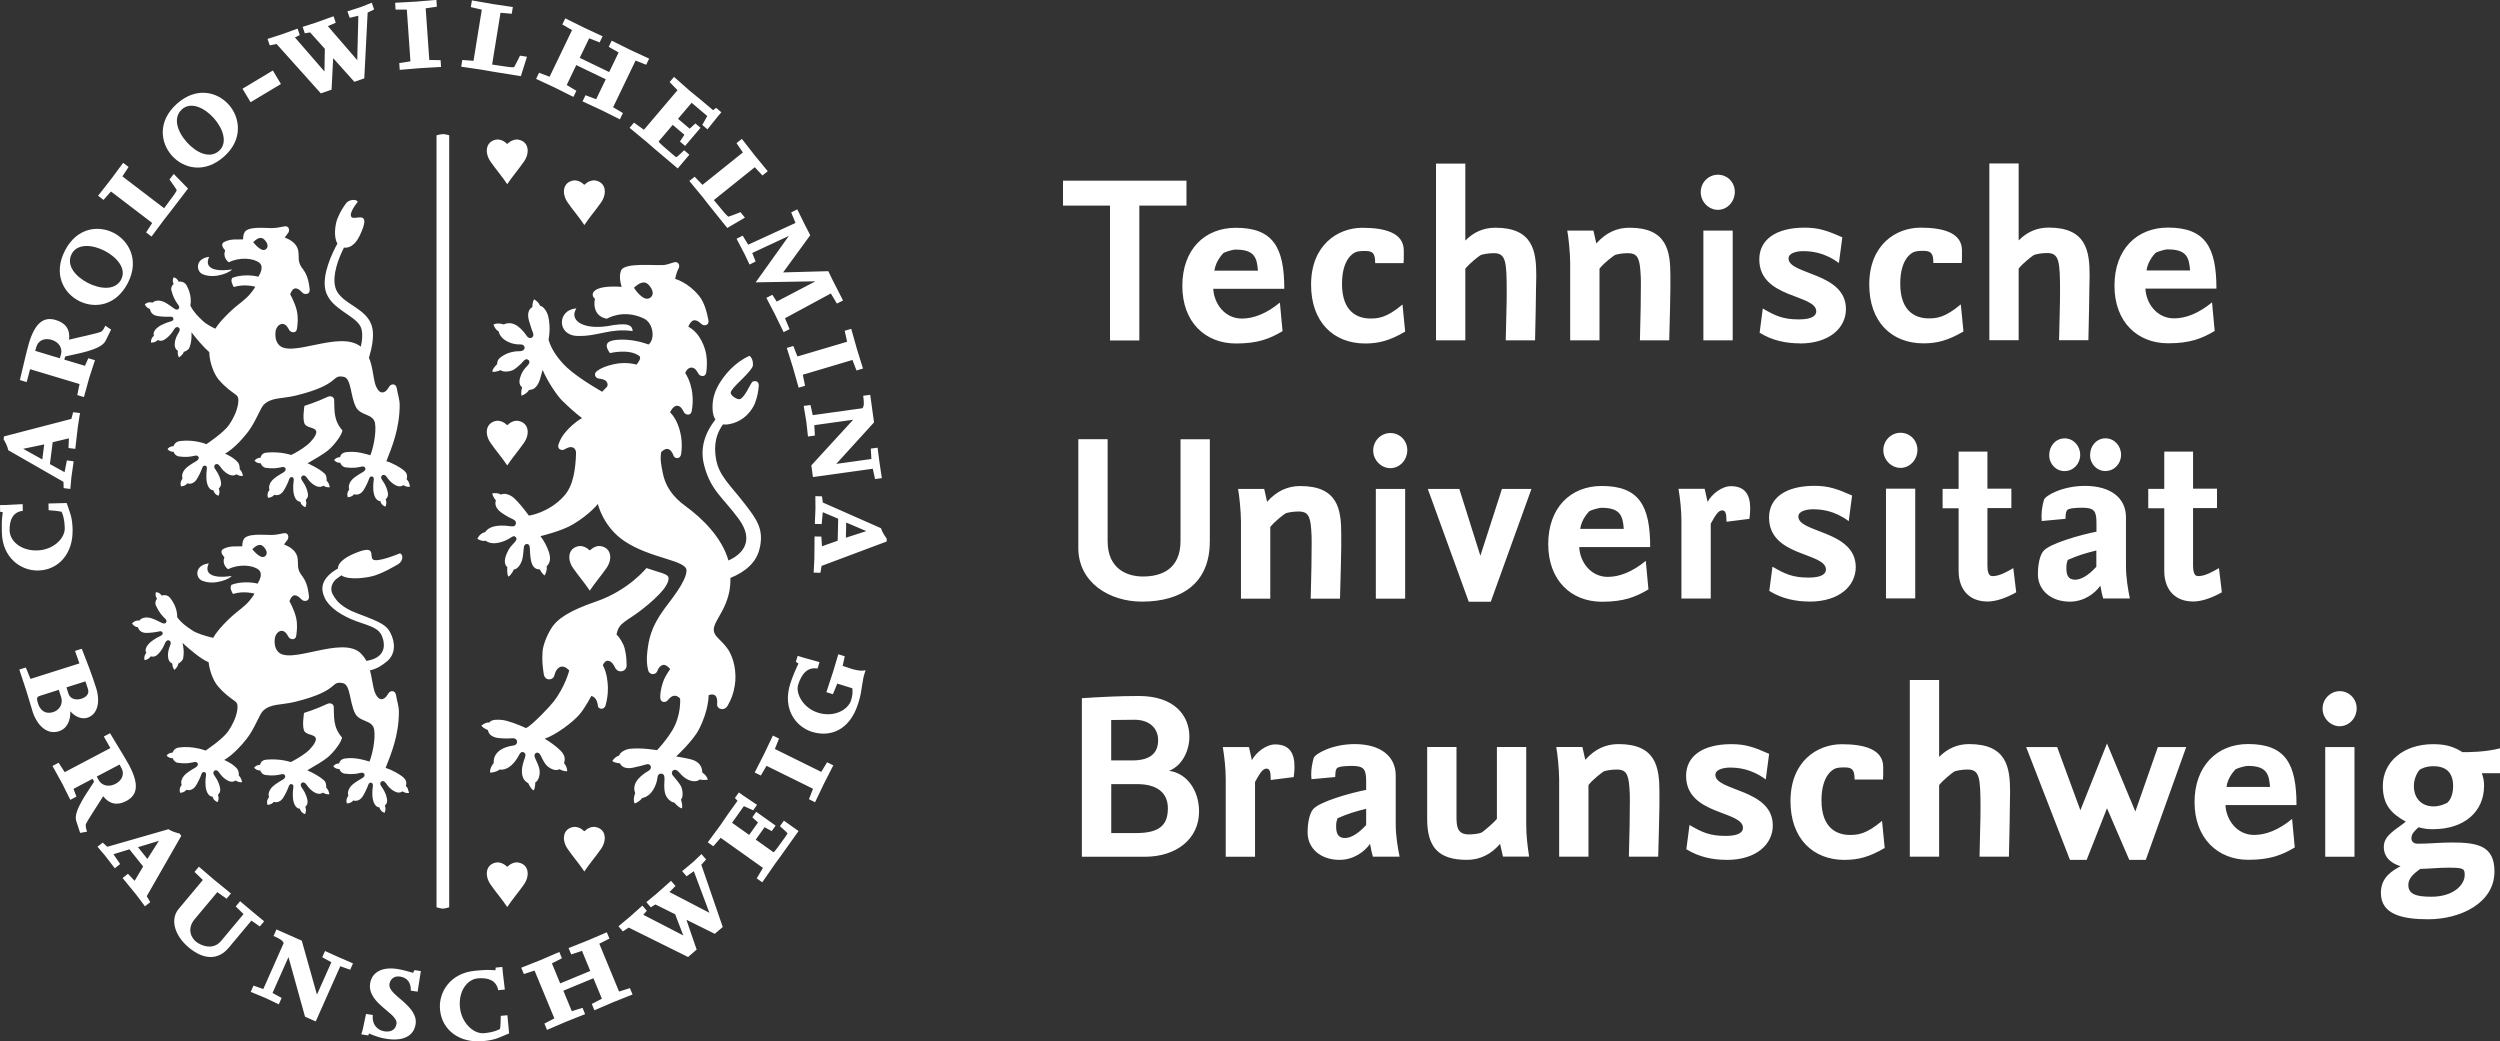
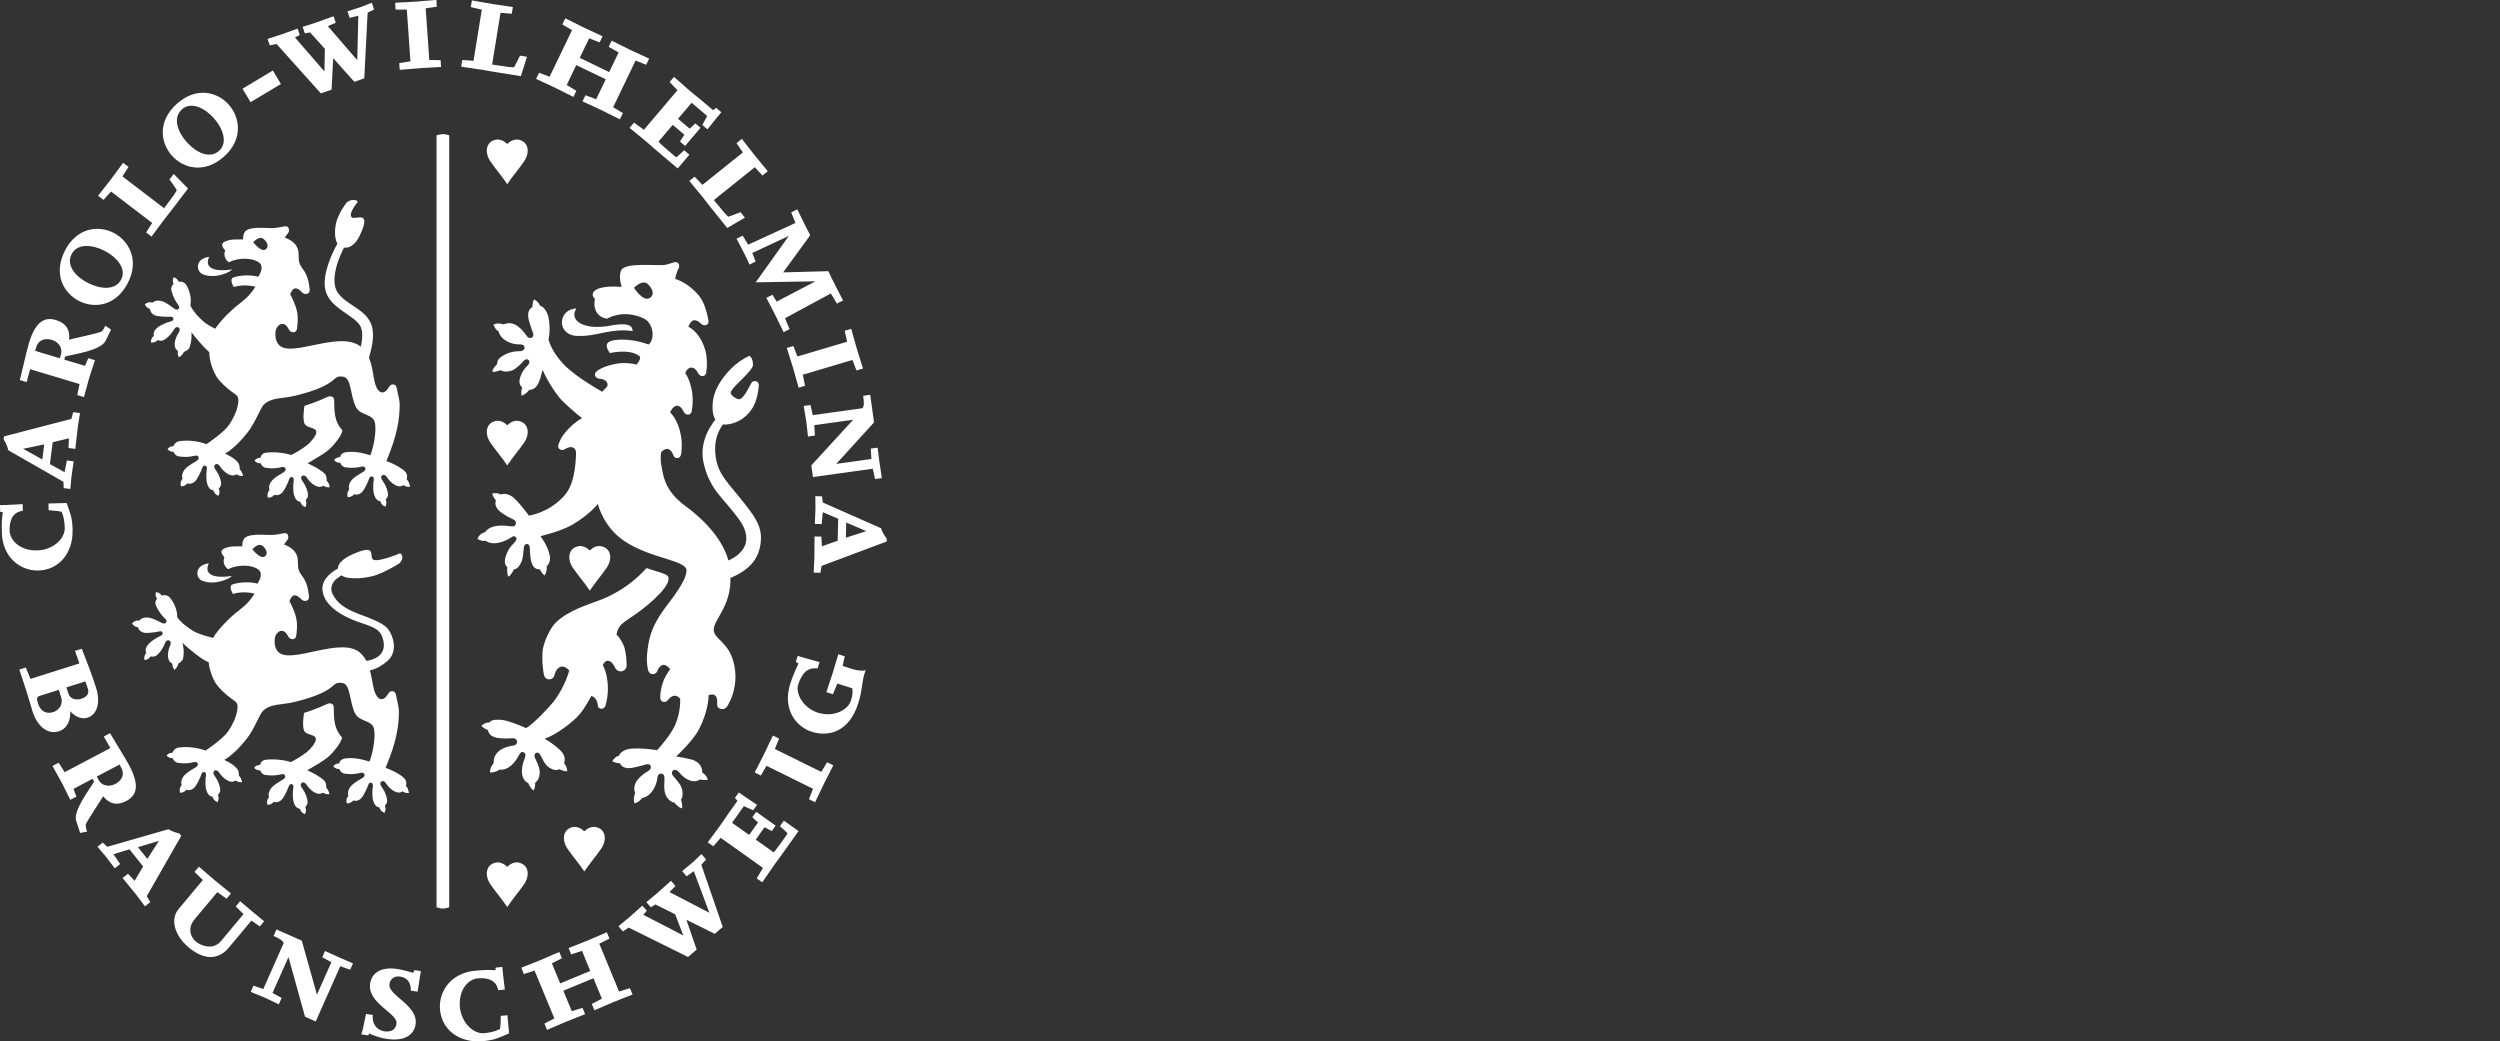
<svg xmlns="http://www.w3.org/2000/svg" width="387.2" height="161.28" viewBox="0 0 387.2 161.28">
  <rect x="0" y="0" width="387.2" height="161.28" fill="#333333" stroke="none" />
  <g id="Ebene_1" data-name="Ebene 1" />
  <g id="Ebene_2" data-name="Ebene 2">
    <g id="Logos">
      <g id="tu-braunschweig">
-         <path id="signet" d="M47.63,71.75s1.86,.81,2.69,1.64c.24,.24,.3,.77,.26,1.05,.14,.13,.23,.25,.32,.43,.08,.19,.14,.39,.18,.6-.22,.02-.43,0-.61-.06-.19-.06-.4-.19-.4-.19-.24,.2-.64,.28-1.15,.04-.75-.36-1.13-.9-1.41-1.3-.24-.35-.52-.39-.7-.26s-.25,.37-.06,.67c.3,.46,.7,.94,.92,1.99,.12,.61-.13,.91-.33,1.06,0,0,.07,.16,.1,.4s-.04,.53-.13,.73c-.19-.05-.41-.19-.58-.39-.16-.2-.22-.46-.22-.46,0,0-.78,.09-1.04-1.35-.07-.4-.08-1.28,0-1.7,.1-.58-.05-.71-.23-.75-.21-.05-.37,.04-.48,.4-.12,.36-.53,1.27-.88,1.77-.41,.61-.99,.71-1.42,.56-.14,.21-.31,.31-.48,.37-.17,.07-.33,.09-.49,.08-.06-.24-.08-.46-.02-.69,.06-.22,.18-.38,.27-.52-.17-.43,0-.99,.35-1.4,.34-.42,.93-.79,1.77-1.28,.21-.13,.46-.34,.37-.6s-.32-.31-.65-.23c-.58,.14-1.31,.26-2.39,.1-.43-.06-.73-.4-.81-.71,0,0-.28,.01-.48-.06-.3-.12-.48-.34-.48-.34,0,0,.18-.24,.43-.35,.22-.1,.51-.11,.51-.11,0,0,.05-.71,.91-.79,2.2-.21,3.82,.37,3.82,.37,.55-.26,1.61-.85,2.49-1.55,.52-.41,1.33-1.35,1.4-1.9,.1-.85-1.15-.64-1.7-1.23-.53-.56-.13-2.93-.13-2.93,0,0,1.91-.59,3.55-1.38,.6-.29,1.03,.07,1.05,.41,.08,1.53-.16,3.14,1.27,4.76,0,.65-1.27,2.32-2.2,3.09-.75,.62-2.06,1.35-3.13,1.99m-8.48-34.23c.57-.53,1.18-.97,1.76-.36,.43,.45,.72,1.1,.17,1.49-.7,.5-1.93-1.13-1.93-1.13m24.27,37.77c-.04-.21-.1-.41-.18-.6-.09-.18-.18-.3-.32-.43,.04-.28,.33-.89-.68-1.58-1.42-.97-2.46-1.23-2.46-1.23,.89-2.23,2.05-5.08,2.06-8.69,0-.9-.31-1.72-.44-2.56-.12-.83-.87-.76-1.15-.34-.21,.32-.5,.88-1.04,.94-.6,.07-.97-.74-1.15-1.25-.36-1.28-.39-2.76-.98-4.12,.41-1.34,.82-3.19,.53-4.59-.49-2.35-2.88-3.21-4.44-4.5h0c-.62-.52-1.12-1.1-1.31-1.88-.48-1.91,.53-4.46,1.35-6.09,.78,.11,1.72-.35,2.44-1.85,2-4.21-.75-2.32-1.25-2.86-.56-.6,.93-2.34,.93-2.34,0-.44-1.28-.52-1.8,.2-.51,.71-.87,1.25-1.31,2.31-.37,.88-.66,2.89-.02,3.91-.83,1.5-2.42,4.83-1.86,7.21,.12,.52,.36,.98,.64,1.39h0c1.46,2.05,4.55,2.91,4.96,4.7,.19,.81,.09,1.77-.12,2.67-3.36-2.67-11.12,2.04-12.82-.44-.39-.56-.46-1.17-.39-1.87,.07-.65,.58-1.29,1.17-1.21,.55,.08,.82,.74,.99,1,.21,.33,1.07,.55,1.17-.28,.11-.84,.2-1.68-.02-2.71-.25-1.21-1.04-2.61-1.04-2.61,.13-.36,.4-.86,.75-.9,.55-.07,1.05,.59,1.23,.73,.32,.24,1.14,.23,1.04-.61-.12-.98-.22-1.69-.72-2.61-.32-.59-.69-.83-.89-1.54-.18-.63,0-1.42-.24-2.11-.31-.91-1.17-1.41-2.01-1.75l.55-.73c.22-.33,.17-1.16-.65-.98-.61,.12-1.22,.25-1.93,.26-1.04,0-3.81-.33-4.24,.73-.18,.44-.17,.65-.19,1.02-.93,.04-1.76-.12-2.76,.32-.31,.13-.88,.44,0,1.39-.37,.84,.18,1.62,.58,1.83,1.6-.83,3.84-.66,4.73,.1,.69,.59,.11,1.69-.18,2.14-.86-.26-2.76-.35-4.04,.18-.31,.43,.05,1.09,.23,1.41,1.71-.53,3.34-.04,3.34-.04,0,0-.48,.89-1.43,1.77-.79,.73-1.55,1.19-2.62,2.24-.91,.89-1.63,1.67-2.15,2.49-.8-.39-1.49-.79-1.91-1.19-.73-.7-1.34-1.24-1.95-2.38,.08-.47,.23-1.64-.57-3.12-.41-.76-1.23-.59-1.23-.59,0,0-.13-.26-.3-.43-.2-.19-.49-.25-.49-.25,0,0-.14,.25-.13,.57,0,.21,.13,.46,.13,.46-.26,.2-.46,.6-.34,1.03,.28,1.06,.67,1.69,1.03,2.17,.21,.28,.25,.5,.05,.69-.21,.18-.49,.04-.7-.11-.78-.58-1.35-.97-1.86-1.12-.52-.16-1.1-.1-1.43,.23-.16-.02-.35-.08-.58-.04-.23,.03-.43,.13-.63,.29,.06,.15,.14,.28,.27,.42,.13,.13,.29,.26,.53,.3,.04,.45,.35,.95,1.08,1.09,.6,.12,1.6,.15,1.98,.12,.38-.03,.52,.07,.56,.29,.04,.19-.02,.37-.6,.5-.41,.1-1.22,.46-1.57,.68-1.22,.8-.83,1.48-.83,1.48,0,0-.21,.15-.33,.38-.12,.24-.16,.49-.13,.69,.21,0,.51-.05,.72-.16,.21-.12,.34-.25,.34-.25,.21,.12,.59,.24,1.1-.11,.88-.6,1.16-1.17,1.47-1.62,.2-.29,.44-.33,.64-.21,.2,.12,.26,.39,.04,.75-.25,.41-.6,.97-.64,1.81-.03,.56,.21,.9,.49,1.05,0,0-.04,.25-.02,.44,.01,.19,.08,.39,.18,.59,.18-.12,.35-.25,.48-.4,.14-.15,.21-.28,.28-.46,.27-.08,.75-.34,.86-.65,.39-1,.34-1.93,.32-2.39,.79,1.03,1.9,2.33,2.76,3.08,.03,1.74,.83,3.52,1.44,4.23,1.07,1.26,1.93,1.81,2.47,2.21,.39,.3,.75,.43,.53,1.7-.18,1.03-.72,2.17-1.38,3.13-.83,1.21-3.5,2.98-3.5,2.98,0,0-1.9-.78-4.11-.48-.81,.11-.99,.79-.99,.79,0,0-.28,.01-.51,.11-.25,.11-.42,.35-.42,.35,0,0,.18,.23,.47,.34,.2,.08,.48,.07,.48,.07,.08,.32,.38,.66,.82,.72,1.09,.16,1.82,.04,2.4-.1,.33-.08,.56-.04,.65,.23,.09,.26-.16,.47-.37,.6-.83,.49-1.42,.86-1.77,1.28s-.52,.97-.35,1.41c-.08,.13-.2,.29-.27,.52-.06,.22-.04,.45,.02,.69,.16,0,.32-.02,.49-.09s.35-.16,.48-.37c.44,.14,1.01,.04,1.43-.56,.35-.51,.76-1.41,.88-1.78,.12-.36,.27-.44,.48-.4,.19,.04,.34,.16,.23,.75-.07,.42-.06,1.3,0,1.71,.26,1.44,1.04,1.35,1.04,1.35,0,0,.06,.25,.22,.46,.17,.2,.38,.34,.58,.39,.09-.2,.16-.49,.13-.73-.03-.24-.1-.41-.1-.41,.19-.15,.45-.45,.33-1.05-.21-1.05-.63-1.53-.92-1.99-.2-.3-.12-.54,.06-.67,.19-.13,.46-.09,.7,.26,.28,.4,.66,.94,1.41,1.3,.51,.24,.91,.16,1.15-.04,0,0,.22,.13,.4,.2,.18,.06,.39,.08,.62,.06-.04-.21-.1-.42-.19-.6-.08-.19-.17-.3-.32-.43,.04-.28-.05-.8-.26-1.05-.61-.74-1.72-1.25-2.01-1.37,0,0,1.52-.75,3.53-3.33,1.14-1.47,1.96-3.72,2.43-4.21,1.2-1.23,2.87-.93,5.02-1.46,7.01-1.72,5.4-3.28,7.39-2.9,1.21,.23,1.01,2.91,1.9,4.67,.71,1.41,2.7,1,2.96,2.51,.25,1.46-.3,4-.73,4.97-.52-.15-2.1-.71-3.77-.48-.86,.12-.9,.77-.9,.77,0,0-.29,.01-.51,.11-.25,.11-.42,.35-.42,.35,0,0,.18,.22,.47,.34,.2,.08,.48,.06,.48,.06,.08,.32,.38,.66,.82,.72,1.09,.15,1.81,.04,2.4-.1,.33-.08,.57-.04,.66,.23,.09,.26-.16,.47-.37,.59-.84,.5-1.43,.86-1.77,1.28-.35,.42-.52,.97-.35,1.41-.08,.14-.21,.29-.26,.52-.06,.22-.05,.44,.02,.69,.16,0,.31-.02,.49-.09,.17-.07,.35-.16,.49-.37,.43,.15,1.01,.04,1.43-.56,.35-.51,.76-1.41,.88-1.78,.12-.36,.28-.45,.49-.4,.19,.04,.34,.17,.23,.75-.08,.42-.07,1.31,0,1.71,.26,1.43,1.04,1.35,1.04,1.35,0,0,.06,.25,.22,.46,.16,.2,.38,.34,.58,.39,.08-.2,.16-.49,.13-.73-.03-.24-.1-.41-.1-.41,.19-.15,.45-.45,.33-1.05-.22-1.05-.62-1.53-.92-1.99-.19-.3-.12-.54,.06-.67,.19-.13,.46-.09,.7,.26,.28,.4,.66,.94,1.41,1.3,.51,.25,.91,.16,1.15-.04,0,0,.22,.13,.4,.2,.18,.06,.39,.08,.62,.06M31.39,42.47c2.02,.85,4.53-.46,4.52-.74-3.1,.46-4.25-.43-3.51-1.95-2.22,.26-2.04,2.26-1.01,2.69m16.24,76.81c1.08-.64,2.38-1.36,3.13-1.99,.93-.76,2.2-2.44,2.2-3.08-1.43-1.63-1.19-3.23-1.27-4.76-.02-.34-.45-.7-1.05-.41-1.64,.79-3.55,1.38-3.55,1.38,0,0-.4,2.38,.13,2.93,.55,.58,1.8,.38,1.7,1.23-.07,.55-.88,1.49-1.4,1.9-.88,.7-1.95,1.29-2.49,1.55,0,0-1.62-.58-3.82-.37-.86,.08-.91,.79-.91,.79,0,0-.29,.02-.51,.11-.25,.11-.43,.35-.43,.35,0,0,.18,.23,.47,.34,.2,.08,.48,.07,.48,.07,.08,.32,.38,.65,.81,.71,1.09,.16,1.81,.04,2.39-.1,.33-.08,.56-.04,.65,.23,.09,.26-.16,.47-.37,.6-.84,.49-1.42,.86-1.77,1.28-.34,.42-.52,.97-.35,1.41-.08,.13-.21,.29-.27,.51-.06,.23-.05,.45,.02,.69,.17,0,.32-.02,.49-.09,.18-.07,.35-.16,.48-.37,.44,.14,1.01,.04,1.43-.57,.35-.51,.76-1.41,.88-1.77,.12-.37,.27-.44,.48-.4,.19,.04,.34,.16,.23,.75-.08,.42-.07,1.3,0,1.7,.26,1.44,1.04,1.35,1.04,1.35,0,0,.06,.25,.22,.45,.17,.2,.38,.34,.58,.39,.09-.19,.16-.49,.13-.73-.03-.24-.1-.4-.1-.4,.19-.15,.44-.45,.33-1.06-.22-1.04-.62-1.53-.92-1.99-.19-.3-.12-.54,.06-.67,.19-.13,.46-.09,.7,.26,.28,.39,.66,.94,1.41,1.3,.51,.24,.91,.16,1.15-.04,0,0,.22,.13,.4,.19,.18,.07,.39,.09,.61,.07-.04-.21-.09-.41-.18-.6-.09-.19-.18-.3-.32-.43,.04-.28-.03-.81-.26-1.05-.83-.84-2.69-1.65-2.69-1.65m-6.56-33.1c.55-.4,.26-1.05-.17-1.5-.58-.61-1.19-.17-1.76,.36,0,0,1.23,1.63,1.93,1.13m22.16,36.04c.08,.19,.14,.4,.18,.6-.23,.02-.43,0-.62-.06s-.4-.2-.4-.2c-.24,.21-.64,.29-1.15,.04-.75-.36-1.13-.9-1.41-1.3-.24-.35-.52-.39-.7-.26-.19,.13-.25,.37-.06,.67,.3,.46,.71,.95,.92,1.99,.12,.6-.13,.91-.33,1.06,0,0,.08,.17,.1,.4,.03,.24-.05,.53-.13,.73-.2-.05-.42-.19-.58-.39-.17-.2-.22-.46-.22-.46,0,0-.78,.09-1.04-1.35-.08-.4-.08-1.29,0-1.71,.1-.58-.05-.7-.23-.75-.21-.05-.37,.04-.49,.4-.12,.36-.53,1.27-.88,1.78-.42,.6-.99,.71-1.43,.56-.13,.21-.31,.3-.49,.37s-.33,.1-.49,.09c-.07-.24-.08-.47-.02-.69s.18-.38,.26-.52c-.17-.44,0-.99,.35-1.41,.34-.42,.93-.79,1.77-1.28,.21-.13,.46-.33,.37-.59-.09-.27-.32-.31-.66-.23-.58,.15-1.31,.26-2.4,.11-.44-.06-.74-.4-.82-.72,0,0-.28,.01-.48-.07-.29-.12-.47-.34-.47-.34,0,0,.17-.24,.42-.35,.22-.09,.51-.11,.51-.11,0,0,.04-.64,.9-.76,1.67-.23,3.25,.33,3.77,.48,.43-.97,.98-3.52,.73-4.97-.26-1.52-2.25-1.1-2.96-2.51-.88-1.77-.69-4.44-1.9-4.67-1.99-.38-.38,1.18-7.39,2.9-2.15,.53-3.83,.23-5.02,1.46-.47,.48-1.29,2.74-2.43,4.21-2.01,2.58-3.53,3.33-3.53,3.33,.29,.12,1.4,.63,2.01,1.37,.22,.25,.3,.77,.26,1.05,.14,.13,.23,.24,.32,.43,.09,.18,.15,.39,.19,.6-.22,.02-.43,0-.62-.07-.19-.06-.4-.2-.4-.2-.24,.2-.64,.29-1.15,.04-.75-.36-1.13-.9-1.41-1.3-.24-.35-.52-.39-.7-.26-.18,.14-.26,.37-.06,.68,.29,.46,.71,.94,.92,1.99,.12,.61-.13,.91-.33,1.06,0,0,.07,.17,.1,.41,.03,.24-.04,.53-.13,.73-.19-.05-.41-.19-.58-.39-.16-.2-.22-.46-.22-.46,0,0-.78,.09-1.04-1.35-.07-.4-.08-1.29,0-1.7,.11-.58-.04-.71-.23-.75-.21-.04-.36,.04-.48,.4-.12,.37-.53,1.27-.88,1.78-.42,.6-.99,.71-1.43,.56-.13,.21-.31,.3-.48,.37-.18,.07-.33,.1-.49,.09-.06-.24-.08-.47-.02-.69s.18-.38,.27-.52c-.17-.44,0-.99,.35-1.41,.35-.42,.94-.79,1.77-1.28,.22-.13,.46-.33,.37-.6-.09-.27-.32-.31-.65-.23-.58,.14-1.31,.26-2.4,.1-.44-.06-.74-.4-.82-.72,0,0-.28,.01-.48-.07-.29-.12-.48-.34-.48-.34,0,0,.18-.24,.43-.35,.23-.09,.51-.11,.51-.11,0,0,.17-.68,.99-.79,2.2-.29,4.11,.48,4.11,.48,0,0,2.67-1.77,3.5-2.98,.66-.96,1.2-2.1,1.38-3.12,.23-1.27-.14-1.4-.53-1.7-.54-.4-1.4-.95-2.47-2.21-.55-.64-1.24-2.12-1.41-3.68-.05-.02-.11-.04-.16-.07-.94-.38-2.69-1.81-3.88-2.91,.1,.45,.3,1.35,.09,2.41-.07,.32-.49,.66-.74,.79-.03,.19-.08,.33-.19,.5s-.25,.33-.41,.48c-.14-.18-.23-.36-.28-.55-.05-.19-.05-.44-.05-.44-.3-.1-.58-.39-.65-.95-.1-.83,.15-1.44,.33-1.89,.16-.39,.05-.65-.16-.73s-.45-.01-.6,.31c-.24,.5-.42,1.11-1.18,1.85-.44,.43-.84,.38-1.07,.29,0,0-.1,.15-.29,.31-.19,.16-.47,.26-.68,.29-.06-.2-.06-.45,.02-.7s.26-.43,.26-.43c0,0-.5-.61,.57-1.6,.3-.28,1.04-.76,1.43-.93,.54-.22,.57-.42,.51-.59-.07-.2-.23-.29-.6-.19-.38,.1-1.35,.23-1.97,.22-.74-.02-1.13-.45-1.25-.89-.25,0-.42-.1-.57-.21s-.26-.23-.34-.37c.17-.19,.35-.32,.57-.39,.22-.08,.42-.05,.58-.06,.27-.38,.83-.53,1.37-.46,.53,.06,1.16,.36,2.03,.8,.22,.11,.53,.21,.7,0,.18-.22,.09-.44-.16-.67-.43-.41-.92-.96-1.38-1.97-.19-.4-.06-.83,.16-1.07,0,0-.16-.23-.2-.44-.06-.31,.03-.58,.03-.58,0,0,.3,.01,.53,.16,.2,.14,.37,.37,.37,.37,0,0,.78-.31,1.32,.38,1.03,1.32,1.08,2.5,1.08,2.98,.79,1.02,1.48,1.45,2.32,2.02,.69,.47,1.93,.85,3.25,1.17,.52-.95,1.32-1.82,2.35-2.84,1.07-1.05,1.83-1.51,2.62-2.24,.95-.88,1.43-1.77,1.43-1.77,0,0-1.63-.49-3.34,.04-.19-.31-.55-.98-.23-1.41,1.28-.52,3.18-.44,4.04-.18,.29-.45,.87-1.55,.18-2.14-.88-.76-3.12-.93-4.73-.1-.39-.21-.95-.99-.58-1.84-.87-.94-.3-1.25,0-1.38,1.01-.44,1.83-.28,2.76-.32,.02-.37,0-.58,.19-1.02,.43-1.06,3.21-.73,4.25-.74,.72,0,1.32-.14,1.93-.26,.83-.18,.87,.65,.65,.99l-.55,.73c.83,.34,1.69,.85,2.01,1.75,.24,.7,.06,1.48,.24,2.11,.2,.71,.57,.95,.89,1.54,.5,.92,.6,1.63,.72,2.61,.1,.84-.72,.85-1.04,.61-.18-.13-.68-.79-1.23-.73-.35,.04-.62,.54-.75,.9,0,0,.78,1.4,1.04,2.6,.22,1.03,.13,1.87,.02,2.71-.1,.84-.96,.61-1.17,.28-.17-.26-.44-.91-.99-.99-.59-.08-1.1,.56-1.17,1.21-.08,.7,0,1.32,.38,1.87,1.7,2.49,10.09-2.54,13,.46,.26,.27,.56,.65,.81,1.11,2.06-.32,3.07-1.46,2.58-3.34-.37-1.43-1.21-1.82-3.36-2.53-2.25-.73-4.31-1.84-5.34-3.32h-.02c-.35-.52-.6-1.17-.66-1.69-.19-1.55,1.08-2.71,2.4-3.43-.06-.79,.94-1.62,2.3-2.22,3.78-1.67,2.53,.26,3.08,.8,.61,.59,4.17-.91,4.17-.91,.52,0,.68,1.13-.29,1.7-.97,.55-2.02,1.17-3.39,1.66-1.18,.42-4.23,.85-5.35,.03-.37,.25-.68,.48-.84,.61-.64,.58-.92,1.46-.55,2.23,.19,.39,.47,.81,.75,1.13,.75,.82,1.8,1.44,3.25,1.98,3.64,1.35,4.39,1.81,4.99,2.96,.74,1.44,.85,3.24-.52,4.4-.74,.63-1.6,1.18-2.65,1.41,.3,1.1,.4,2.21,.69,3.21,.18,.5,.55,1.31,1.15,1.25,.54-.06,.83-.62,1.05-.94,.27-.42,1.02-.49,1.15,.34,.13,.84,.44,1.65,.44,2.56,0,3.62-1.18,6.47-2.06,8.69,0,0,1.04,.26,2.46,1.23,1,.69,.72,1.29,.68,1.57,.14,.13,.23,.25,.32,.43m-31.85-32.22c2.04,.82,4.53-.46,4.52-.74-3.1,.46-4.25-.43-3.51-1.95-2.22,.26-2.12,2.25-1.01,2.69M97.99,51.28c-.07-.94-.71-1.39-3.96-.76-3.9,.55-5.9-.99-4.76-2.75-2.95,.17-3.08,4.15,.13,4.26,3.2,.11,5.11-1.26,8.6-.75m4.26,37.39c-.52-.17-2.14-.69-2.14-.69,0,0-2.74,3.43-7.74,5.16-4.21,1.45-6.1,2.68-7.06,4.28-.81,1.36-1.23,2.69-1.29,3.51-.1,1.41,.02,2.33,.18,3.44,.17,1.17,1.49,1.03,1.66,.21,.13-.6,.52-1.28,1.12-1.34,.6-.07,1.17,.6,1.17,.6,0,0-.59,2.46-2.45,4.87-.59,.76-3.24,3.56-4.23,4.06-1.23-.57-2.87-1.17-3.68-1.26-.66-.07-1.68-.12-1.99,.38-.44-.03-.89,.19-1.26,.5,.36,.45,1.02,.68,1.02,.68,.11,.8,.86,1.17,1.75,1.25,.92,.09,1.68,.05,2.07,.02,.4-.03,.65,.2,.69,.46,.05,.29-.13,.6-.57,.67-2.3,.33-3.12,1.49-3.05,2.72-.25,.29-.62,.87-.55,1.47,.37,0,1.08-.13,1.45-.47,1.5,.2,2.57-1.37,3-2.2,.21-.42,.42-.62,.75-.47,.28,.13,.35,.39,.18,.86-.21,.57-.45,1.31-.46,2-.01,1.07,.4,1.62,.99,1.92,0,0,.37,.91,.83,1.12,.28-.43,.24-1.22,.24-1.22,.52-.28,.78-1.16,.67-1.97-.07-.51-.41-1.23-.69-1.82-.17-.37-.1-.67,.14-.79,.3-.14,.57,0,.81,.55,.15,.34,.56,1.12,.87,1.41,.41,.4,1.32,.94,1.97,.55,0,0,.59,.38,1.19,.31-.01-.51-.2-.87-.49-1.24,.18-.59,.2-1.24-.62-2.02-.68-.65-1.49-1.24-2.38-1.77,1.7-.56,4.38-2.56,5.4-3.77,.88-1.03,1.82-2.85,1.82-2.85,.76,.17,.98,1.02,1.03,1.57,.04,.47,.97,.68,1.19-.15,.22-.82,.37-1.65,.35-2.72-.02-.7-.1-2.21-.79-3.47,.18-.39,.45-.71,.8-.68,.56,.04,.94,.71,1.09,1.04,.46,1,1.84,.66,1.8-.36-.03-.86-.03-1.52-.32-2.66-.13-.53-.73-1.64-1.24-2.06,.3-1.94,1.57-2,4.12-4.04,.95-.76,2.29-1.86,3.26-3.12,.28-.37,.74-1.1,.67-1.67-.05-.4-.69-.61-1.25-.8m-4.1-44.11c.76-.67,1.58-1.23,2.32-.39,.54,.6,.92,1.48,.15,1.97-1.07,.69-2.48-1.58-2.48-1.58m19.53,40.15c.55-2.8-.47-4.24-2.46-6.8-2.21-2.84-3.9-4.25-4.34-6.77-.21-1.21-.45-3.33,1.07-5.41,.23,.04,.47,.04,.75,0,2.55-.37,3.82-2.31,4.2-3.29,.38-1,.51-1.82,.59-2.68,.07-.86-.84-.86-1.08-.53-.3,.4-1.12,2.35-1.84,2.59-.38,.13-1.45-.54-1.43-.98,.04-.79,2.7-2.71,3.39-4.05,.13-.24,.08-1.34-.49-1.68-2.3,1.04-3.85,2.94-4.71,4.38-.95,1.59-1.05,3-.99,4,.04,.57,.16,1.09,.43,1.49-1.94,2.49-2.33,4.86-1.73,7.13,1.02,3.89,2.92,4.95,5.35,8.27,2.5,3.43,.54,5.48-1.6,6.43-1.02-3.6-4.11-6.57-6.61-8.39-2.25-1.63-3.19-3.34-3.55-5.12-.21-1.04-.46-2.1-.26-3.27,.19-.23,.66-.55,.97-.5,.55,.08,.8,.65,.96,1.07,.19,.49,1.06,.55,1.17-.3,.11-.85,.15-1.69-.02-2.74-.13-.78-.53-2.53-1.7-3.71,.23-.48,.68-1.1,1.2-1,.55,.1,.8,.74,.99,1.05,.2,.35,1.04,.59,1.17-.26,.14-.84,.21-1.68,.08-2.74-.08-.66-.35-2.01-1.1-3.14,.22-.48,.57-.89,1.08-.82,.55,.08,.83,.71,1.02,1.01,.22,.34,1.06,.55,1.17-.3s.15-1.69-.01-2.74c-.16-.97-.86-3.29-2.77-4.31,.11-.35,.48-.92,.81-.98,.55-.11,1.02,.4,1.3,.63,.31,.25,1.17,.18,1-.66s-.52-2.64-1.45-3.77c-1.72-2.11-3.7-2.62-3.7-2.62,0,0,.14-.91,.54-1.63,.24-.43,0-1.16-.76-.93-.3,.09-.89,.29-1.2,.36-1.21,.27-6.49-.5-6.99,.96-.38,1.1,.13,2.47,.13,2.47-4.85-.35-4.88,1.31-4.14,1.84,0,0-.26,.97,.13,1.85,.35,.78,1.01,1.13,1.73,1.24,0,0,2.49-1.56,5.71-.03,1.47,.69,1.79,3.19,.73,4.03-1.59-.58-3.1-.8-4.46-.75-1.66,.06-2.69,.48-1.52,2.08,0,0,3-.75,4.56,.46,.42,.33-.44,1.32-.44,1.32-1.52-.4-2.85-.21-3.55-.05-1.04,.24-1.84,.51-2.53,1.01-.7,.5-.24,1.12,.16,1.19,.35,.07,1.04,.08,1.32,.57,.14,.23,.18,.57-.03,.77-.25,.24-.48,.48-.7,.72-1.93-1.12-4.69-2.85-6.06-4.36-.76-.83-1.8-2.15-2.24-3.7,.3-1.59,.12-2.88-.04-3.59-.16-.69-.69-1.57-1.28-1.67-.13-.42-.5-.75-.92-1-.29,.49-.26,1.19-.26,1.19-.7,.4-.78,1.23-.54,2.09,.25,.89,.49,1.55,.63,1.92,.31,.77-.57,1.04-.91,.54-1.31-1.91-2.51-2.36-3.64-1.85-.36-.13-1.03-.26-1.57,.02,.13,.35,.34,.82,.79,1.04,.35,1.47,2.18,2.09,3.29,2.03,.46-.02,.74,.19,.74,.52,0,.28-.27,.56-.9,.54-.59-.02-1.48,.18-2.01,.45-1.16,.61-1.29,.9-1.35,1.56,0,0-.72,.66-.74,1.16,.5,.11,1.29-.24,1.29-.24,.45,.38,1.59,.21,2.08-.1,.31-.2,1.04-.8,1.45-1.3,.26-.32,.55-.37,.78-.17,.24,.21,.2,.53-.23,.96-.26,.26-.64,.67-.91,1.33-.31,.76-.43,1.48,.16,1.95,0,0-.25,.77-.08,1.29,.48-.2,.92-.49,1.15-.89,.61-.05,1.14-.26,1.57-1.31,.2-.49,.36-1.25,.53-1.8,.74,1.72,2.18,3.93,3.04,4.77,1.01,.99,2.11,1.98,3.07,2.7-1.12,.62-2.01,1.53-2.4,1.98-.7,.8-.93,1.23-1.23,2.03-.3,.8,.46,1.05,.83,.87,.32-.16,.89-.55,1.41-.32,.32,.14,.48,.51,.46,.9-.08,2.33-.38,4.97-1.86,6.6-2.4,2.65-5.44,3.04-5.44,3.04-.81-1.09-1.71-2.19-2.32-2.73-.59-.53-1.49-.82-2.02-.53-.37-.24-.86-.26-1.34-.18,.1,.57,.57,1.09,.57,1.09-.28,.76,.2,1.45,.93,1.94,.77,.53,1.38,.83,1.74,.99,.4,.18,.49,.46,.4,.76-.1,.32-.46,.36-.77,.31-2.32-.33-3.46,.14-3.98,.92-.46,.07-.96,.47-1.19,1.03,.32,.18,.79,.41,1.28,.29,1.22,.9,3.14,.03,3.91-.49,.34-.23,.54-.3,.74-.08,.26,.27,.1,.54-.27,.94-.41,.44-.7,.67-1.09,1.56-.53,1.19-.32,1.86,.07,2.16,0,0-.12,1.07,.17,1.47,.46-.24,.84-1.12,.84-1.12,.59,0,1.1-.88,1.27-1.43,.11-.36,.23-1.28,.27-1.92,.02-.38,.22-.59,.47-.59,.29,0,.49,.26,.47,.84,0,.37,.07,1.23,.18,1.75,.2,.91,.6,1.36,1.36,1.34,0,0,.29,.65,.75,.95,.24-.45,.39-.96,.31-1.42,.44-.43,.73-1.07,.33-2.25-.26-.77-.71-1.66-1.29-2.42,0,0,3.3-.78,5.04-1.83,2.64-1.58,3.85-3.16,3.85-3.16,0,0,.79,3.56,4.16,5.79,4.1,2.72,9.62,2.91,9.57,4.54-.05,1.72-2.45,4.57-3.46,5.96-2.11,2.89-2.41,4.81-2.62,6.69-.12,1.09-.07,1.87,.12,2.71,.21,.92,1.22,.81,1.44,.19,.16-.46,.42-.81,.87-.94,.33-.09,.83,.25,1.12,.64-.55,.8-.9,1.38-1.12,2.05-.34,1.01-.42,1.8-.42,2.32,0,.86,.8,.83,1.08,.54,.25-.26,.65-.82,1.21-.78,.49,.03,.79,.45,.79,.45,0,0,.21,2.6-1.25,4.97-1.14,1.84-2.34,3.01-2.34,3.01,0,0-2.33-.41-4.15-.22-.66,.07-1.55,.49-1.71,1.06-.44,.1-.79,.44-1.06,.85,.48,.33,1.18,.34,1.18,.34,.35,.73,1.17,.86,2.04,.68,.91-.19,1.58-.37,1.96-.49,.35-.12,.61-.05,.74,.18,.15,.27,.02,.6-.27,.77-2,1.17-2.53,2.35-2.1,3.51-.16,.35-.33,1.01-.09,1.57,.35-.1,.9-.42,1.15-.84,1.5-.25,2.26-2.01,2.38-3.11,.05-.42,.2-.69,.62-.66,.35,.03,.5,.29,.48,.84-.01,.6-.12,1.3,.08,2.15,.18,.74,.81,1.39,1.45,1.49,0,0,.68,.83,1.18,.89,.14-.49-.16-1.35-.16-1.35,.41-.42,.26-1.6-.02-2.12-.18-.33-.75-1.07-1.18-1.55-.29-.32-.25-.65-.06-.82,.24-.21,.57-.18,.92,.21,.25,.28,.65,.74,1.14,1.03,1.36,.82,2.11,.13,2.11,.13,0,0,.8,.17,1.26,0-.16-.49-.48-.82-.87-1.08,0-.61-.23-1.43-1.27-1.88-.64-.28-2.78-.61-2.78-.61,0,0,2.61-2.39,3.54-4.21,1.55-3.02,1.49-5.27,1.49-5.27,0,0,1.51-.74,1.32,1.39-.07,.76,1.12,1.17,1.66,.17,.54-.99,.85-1.72,1.08-3.11,.31-1.88-.1-4.26-1.17-5.72-1.12-1.52-2.13-1.85-2.09-2.96,.05-1.51,2.69-3.62,2.58-7.94,2.37-.97,4.12-2.46,4.56-4.74M78.56,28.53c.76-1.16,1.77-2.31,2.6-3.52,.93-1.34,.77-3.06-.86-3.38-.5-.09-1.17,.12-1.66,.61-.05,.04-.12,.04-.16,0-.48-.49-1.16-.7-1.66-.61-1.63,.31-1.78,2.04-.86,3.38,.84,1.21,1.84,2.36,2.6,3.52m0,111.96c.76-1.17,1.76-2.31,2.6-3.52,.93-1.35,.77-3.06-.86-3.38-.5-.1-1.17,.11-1.66,.61-.05,.04-.12,.04-.16,0-.48-.49-1.16-.7-1.66-.61-1.63,.31-1.78,2.03-.86,3.38,.83,1.21,1.84,2.35,2.6,3.52m11.94-5.51c.76-1.16,1.76-2.31,2.6-3.52,.92-1.34,.77-3.06-.86-3.37-.5-.1-1.18,.11-1.66,.61-.05,.04-.12,.04-.16,0-.48-.5-1.16-.7-1.66-.61-1.63,.31-1.78,2.03-.86,3.37,.83,1.21,1.84,2.36,2.6,3.52m-11.94-62.89c.76-1.17,1.76-2.31,2.6-3.52,.93-1.34,.77-3.06-.86-3.38-.5-.1-1.17,.11-1.66,.61-.05,.04-.12,.04-.16,0-.48-.49-1.16-.7-1.66-.61-1.63,.32-1.79,2.04-.86,3.38,.83,1.21,1.84,2.36,2.6,3.52m11.94-37.23c.76-1.17,1.76-2.31,2.6-3.52,.93-1.35,.77-3.06-.86-3.38-.5-.09-1.18,.11-1.66,.61-.05,.04-.12,.04-.16,0-.48-.49-1.16-.7-1.66-.61-1.63,.31-1.78,2.03-.86,3.38,.83,1.21,1.84,2.35,2.6,3.52m.84,56.62c.76-1.16,1.76-2.31,2.6-3.52,.93-1.34,.77-3.06-.86-3.37-.5-.1-1.17,.11-1.66,.61-.05,.04-.12,.04-.16,0-.48-.49-1.16-.7-1.66-.61-1.63,.31-1.79,2.03-.86,3.37,.83,1.21,1.84,2.36,2.6,3.52M68.6,20.77s-.68,.07-.99,.19v119.56c.68,.2,.98,.21,.98,.21,0,0,.32,0,.98-.21V20.95c-.33-.12-.97-.19-.97-.19M13.62,106.69c.27,.84-.33,1.31-1.05,1.54-.76,.24-1.7,.06-1.97-.8l-.31-.97,2.94-.93c.12,.39,.27,.78,.39,1.17m-4.15,1.25c.33,1.03-.22,2.02-1.23,2.34-1.23,.39-2.01-.29-2.34-1.3-.25-.8-.26-1.05,.31-1.23l2.9-.92,.35,1.11m-4.42,2.26c.55,1.73,2.01,3.7,4.07,3.05,1.36-.43,1.83-1.78,1.78-3.1,.65,.75,1.66,1.31,2.65,1,1.54-.49,2.05-2.38,1.35-4.61-.65-2.04-1.43-4.07-2.22-6.07l-1.05,.33,.68,1.94-7.58,2.4-.72-1.77-1.01,.32,1.09,3.29c.34,1.08,.63,2.14,.97,3.21m13.75,8.74c.6,1.13-.08,2.03-.9,2.46-.94,.49-2.1,.42-2.68-.69l-.23-.44,3.53-1.86,.28,.54m-5.32,9.85c-.18-.57-.19-.56-.21-1.04-.01-.31,2.49-4.02,2.71-4.44,.96,1.23,2.17,1.48,3.58,.74,1.58-.84,2.14-2.32,.46-5.51-.27-.52-1.1-1.89-1.26-2.15-.44-.7-1.14-1.9-1.71-2.84l-.97,.51,1.02,1.79-7.08,3.73-.94-1.46-.95,.5,1.52,2.75,1.24,2.5,.95-.5-.46-1.2,2.96-1.56,.23,.44c-.74,1.27-3.3,4.53-2.76,6.1l.6,1.84,1.07-.19h0Zm9.35,4.24l-1.46-1.83,3.24-.98-1.79,2.81h0Zm-.39,7.34l.83-.66-.54-.92,5.35-9.35-.28-.36c-.51-.12-1.18-.31-1.71-.66l-9.47,2.72-.71-.65-.81,.64,1.23,1.45,1.45,1.89,.83-.66-1.04-1.52,2.48-.76,2.12,2.66-1.32,2.22-1.03-1.09-.83,.66,2.15,2.63,1.31,1.75h0Zm17.79,3.12l.68-.81-1.95-1.61-1.77-1.5-.68,.81,1.21,1.18-3.48,4.17c-1.27,1.52-3.17,.69-3.89,.1-.7-.58-1.47-1.96-.18-3.5l3.49-4.17,1.43,1.02,.68-.81-2.6-2.12-2.36-2.03-.68,.81,1.29,1.25-3.76,4.5c-1.34,1.61-.62,4.12,1.57,5.95,2.34,1.96,4.58,1.98,6.2,.04l3.51-4.2,1.3,.91h0Zm14.01,6.68l.43-.97-2.28-.99-2.05-.93-.43,.97,1.41,.77-2.23,5.02-2.35-8.36-3.92-1.74-.45,1.01c.97,.43,1.44,.71,1.56,1.12l-3.15,7.1-1.52-.53-.43,.97,2.32,.96,2.03,.97,.44-.99-1.41-.77,2.47-5.56,2.56,9.23,1.66,.74,3.8-8.55,1.54,.54h0Zm5.66,10.72c2.4,.37,4.17-.34,4.47-2.27,.22-1.39-.79-2.5-1.87-3.48-1.14-1-2.32-1.82-2.18-2.74,.07-.47,.47-1.34,1.65-1.16,1.13,.18,1.69,.94,1.66,2.18l1.05,.16,.5-3.19-.98-.15-.22,.42c-.48-.16-1.77-.49-2.41-.59-2.35-.37-3.97,.45-4.25,2.26-.2,1.26,.56,2.34,1.49,3.22,1.22,1.17,2.75,2.04,2.6,3-.12,.81-.73,1.35-1.89,1.17-1.14-.18-1.95-1.15-1.78-2.53l-1.05-.16-.51,2.43-.22,.73,1.09,.17,.09-.31c1.17,.49,1.82,.7,2.76,.84m14.84,.36c2.11-.2,2.58-.59,4.11-1.21l-.26-2.81-1.03,.09c0,.26-.02,1.71-.12,2.03,0,.02-.82,.51-2.46,.66-1.66,.15-3.52-1.62-3.75-4.03-.23-2.51,1.14-4.31,2.76-4.46,1.53-.14,2.89,.25,3.17,1.83l1.03-.1-.3-2.53-.09-.97-1.03,.1-.03,.41c-1.14-.07-1.44-.08-3.17,.08-3.77,.35-5.68,3.26-5.42,6.03,.3,3.22,3.09,5.19,6.59,4.87m23.23-7.23l-.41-.98-1.68,.53-3.06-7.41,1.57-.79-.4-.98-3.01,1.29-2.92,1.16,.41,.98,1.67-.55,1.28,3.11-4.66,1.93-1.28-3.11,1.55-.78-.4-.98-2.9,1.25-3,1.19,.41,.98,1.65-.54,3.07,7.41-1.54,.8,.4,.98,2.96-1.27,2.94-1.17-.4-.98-1.66,.52-1.31-3.17,4.66-1.93,1.31,3.17-1.56,.81,.4,.98,3.03-1.3,2.9-1.15h-.02Zm11.39-20.91l-.72-.83-1.29,1.23-1.7,1.41,.69,.8,1.12-.79,2.41,6.44-6.18-3.21,.93-.94-.69-.8-2.18,1.94-1.64,1.36,.69,.8,.71-.44,3.06,1.52,1.26,3.28-6.2-3.2,.55-.62-.69-.8-1.89,1.69-1.81,1.51,.69,.8,.89-.6,9.2,4.56,1.33-1.15-1.59-4.62,4.4,2.18,1.23-1.06-3.32-9.64,.73-.8v-.02Zm14.33-4.39l-2.28-1.62-.61,.86c.2,.17,1.15,1.03,1.17,1.1,.02,.04-.28,.46-.45,.71-.05,.07-.66,.89-1.08,1.49-.3,.42-.46,.57-.6,.74-.03,0-.17-.1-.31-.2l-2.48-1.76,1.37-1.92,1.11,.6,.6-.85-3.01-2.14-.6,.85,.88,.81-1.37,1.92-2.65-1.88,1.83-2.58,1.44,.65,.6-.85-2.13-1.43-.68-.49-.62,.86,.41,.43-1.41,1.97-1.26,1.84-1.94,2.63,.86,.61,1.14-1.31,6.55,4.66-.97,1.62,.86,.61,1.96-2.83,.87-1.19,2.8-3.93v.02Zm5.36-10.19l-.95-.47-.9,1.49-7.19-3.55,.65-1.61-.95-.47-1.36,2.85-1.46,2.87,.95,.47,.88-1.5,7.2,3.55-.63,1.62,.95,.47,1.39-2.91,1.44-2.82h-.02Zm1.8-16.88l-1.01-.32-.82,2.74-1.03,3.13,1.01,.32,.68-1.65,2.33,.73c.07,.57,.04,1.1-.2,1.87-.46,1.47-2.65,2.69-5.12,1.91-2.3-.72-3.5-2.98-3.07-4.34,.53-1.69,1.46-2.76,3-2.5l.31-.99-2.7-.76-.68-.22-.29,.93,.41,.27c-.36,.73-.93,2.02-1.28,3.14-1.25,3.97,.93,6.67,3.36,7.43,2.72,.85,5.82-.1,7.17-4.4,.42-1.34,.44-1.77,.62-2.91,.18-1.08,.13-.98,.52-2.24-.58,.18-1.25,.04-1.97-.14l-.37-.12c-.5-.16-.92-.31-1.21-.4l.32-1.46,.02-.02ZM11.25,82.11c-.05-2.13-.41-2.62-.92-4.2l-2.82,.07,.02,1.04c.26,.02,1.71,.13,2.01,.25,.02,0,.45,.86,.49,2.51,.04,1.67-1.86,3.42-4.28,3.47-2.52,.06-4.22-1.45-4.26-3.08-.04-1.54,.45-2.88,2.04-3.05l-.02-1.04-2.54,.13-.97,.02,.02,1.04,.41,.06c-.15,1.13-.18,1.44-.14,3.18,.09,3.81,2.86,5.91,5.64,5.85,3.23-.08,5.39-2.74,5.31-6.26m-4.39-13.27l-.3,2.33-2.96-1.65,3.26-.68Zm5.53-4.86l-1.05-.13-.28,1.04-10.43,2.71-.06,.45c.27,.45,.6,1.06,.72,1.69l8.55,4.9,.03,.97,1.03,.13,.18-1.91,.34-2.37-1.05-.14-.36,1.82-2.27-1.25,.43-3.39,2.51-.6-.06,1.5,1.05,.13,.39-3.39,.34-2.17h-.01Zm-6.76-10.21c.37-1.23,1.48-1.39,2.37-1.13,1.01,.3,1.79,1.17,1.42,2.38l-.14,.48-3.82-1.15,.17-.58m10.7-3.32c-.27,.53-.25,.54-.58,.89-.2,.23-4.6,1.14-5.04,1.28,.18-1.56-.51-2.58-2.04-3.04-1.71-.52-3.16,.16-4.19,3.62-.17,.56-.55,2.13-.62,2.43-.18,.81-.51,2.16-.77,3.24l1.05,.32,.53-2,7.66,2.3-.35,1.71,1.03,.31,.84-3.04,.87-2.67-1.03-.31-.52,1.18-3.2-.96,.14-.48c1.42-.39,5.53-.93,6.25-2.43l.86-1.74-.9-.61h0Zm-5.23-11.08c.88-1.72,3.26-1.46,5.08-.53,1.84,.94,3.48,2.72,2.6,4.45-.89,1.74-3.24,1.52-5.14,.55-1.92-.98-3.43-2.72-2.54-4.47m8.72,4.45c1.83-3.58,.11-6.56-2.22-7.75-2.38-1.21-5.71-.81-7.54,2.77-1.85,3.62-.2,6.56,2.18,7.78,2.38,1.22,5.73,.82,7.58-2.8m7.1-16.87l-.66,.86c.15,.2,1.1,1.55,1.12,1.62,.02,.08-.24,.53-.43,.77-.07,.08-1.42,1.93-1.52,2.06l-6.46-4.93,.95-1.46-.84-.64-1.86,2.52-2.02,2.58,.84,.64,1.16-1.3,6.38,4.87-.94,1.47,.84,.64,1.97-2.65,.91-1.16,2.77-3.63-2.21-2.26Zm1.26-10c1.44-1.29,3.57-.18,4.93,1.34,1.38,1.54,2.26,3.8,.82,5.09-1.46,1.3-3.57,.24-4.99-1.35-1.44-1.61-2.21-3.78-.75-5.08m6.53,7.3c3-2.68,2.46-6.08,.72-8.03-1.78-2-5.03-2.82-8.03-.14-3.03,2.71-2.56,6.04-.77,8.04,1.78,1.99,5.04,2.84,8.08,.13m8.8-11.23l-1.25-2.09-4.7,2.82,1.25,2.09,4.7-2.82ZM57.94,1.46l-.36-1.04-1.66,.66-2.11,.68,.35,1,1.34-.32-.17,6.88-4.55-5.27,1.22-.53-.34-1-2.76,.99-2.03,.65,.34,1,.82-.14,2.28,2.54-.06,3.51-4.57-5.27,.75-.37-.34-1-2.39,.87-2.26,.73,.34,1,1.05-.22,6.86,7.65,1.66-.57,.25-4.88,3.28,3.66,1.54-.53,.52-10.19,.99-.48h0Zm10.37,8.91l-.07-1.05-1.75-.03-.56-8,1.73-.25-.07-1.05-3.16,.26-3.23,.18,.07,1.06h1.74l.56,8.01-1.73,.27,.07,1.05,3.23-.27,3.17-.18Zm13.3-1.58l-1.07-.17c-.1,.23-.85,1.7-.9,1.76s-.58,.04-.88-.01c-.11-.02-2.37-.34-2.54-.37l1.3-8.02,1.74,.15,.17-1.04-3.1-.46-3.24-.57-.17,1.04,1.7,.4-1.28,7.92-1.74-.13-.17,1.04,3.27,.48,1.46,.26,4.51,.73,.95-3.01h-.01Zm14.41,9.67l.46-.95-1.52-.9,3.48-7.23,1.64,.65,.46-.95-2.98-1.38-2.82-1.4-.46,.95,1.53,.88-1.46,3.03-4.56-2.2,1.46-3.03,1.62,.64,.46-.95-2.88-1.34-2.9-1.44-.46,.95,1.51,.87-3.48,7.23-1.63-.62-.46,.95,2.94,1.37,2.84,1.42,.46-.95-1.5-.89,1.48-3.09,4.57,2.2-1.49,3.09-1.65-.62-.46,.95,3,1.39,2.8,1.4v-.03Zm8.94,7.64l1.81-2.14-.81-.69c-.18,.19-1.12,1.06-1.2,1.08-.04,.02-.44-.32-.67-.52-.07-.06-.83-.73-1.4-1.21-.4-.34-.53-.51-.69-.67,0-.03,.11-.16,.22-.29l1.97-2.32,1.81,1.53-.69,1.05,.8,.68,2.39-2.81-.8-.67-.88,.81-1.81-1.53,2.11-2.48,2.42,2.05-.77,1.38,.8,.68,1.61-2,.54-.64-.81-.69-.46,.37-1.86-1.57-1.74-1.42-2.46-2.17-.68,.8,1.22,1.26-5.2,6.13-1.54-1.11-.68,.81,2.66,2.2,1.11,.97,3.7,3.13h-.02Zm10.41,7.61l-.68-.85c-.23,.1-1.77,.69-1.85,.7-.07,0-.45-.36-.64-.6-.07-.08-1.53-1.84-1.64-1.97l6.34-5.09,1.19,1.28,.82-.66-1.99-2.42-2.02-2.59-.83,.66,.99,1.44-6.26,5.02-1.21-1.26-.82,.66,2.1,2.55,.91,1.17,2.86,3.56,2.73-1.6Zm5.98,17.74l.94-.47-.71-1.69,7.1-3.84,.94,1.57,.95-.48-1.68-3.29-.6-1.25-7,.19,4.2-5.76-.79-1.53-1.22-2.48-.94,.48,.67,1.63-7.33,3.37-.85-1.4-.95,.48,1.27,2.43,.74,1.57,.94-.48-.52-1.32,5.67-2.64-5.14,7.19,9.26-.16-6,3.14-.67-1.05-.94,.47,1.26,2.41,1.41,2.89v.02Zm2.33,8.6l1.01-.3-.35-1.71,7.69-2.29,.62,1.63,1.01-.3-.94-3.03-.88-3.12-1.01,.3,.37,1.7-7.69,2.28-.64-1.62-1.01,.3,.97,3.09,.86,3.05v.02Zm11.85,14.15l1.05-.15-.37-2.47-.29-2.24-1.05,.14,.09,1.61-5.44,.76,5.85-6.43-.59-4.27-1.09,.15c.15,1.06,.16,1.6-.12,1.93l-7.69,1.07-.35-1.57-1.05,.14,.41,2.49,.25,2.25,1.07-.15-.09-1.61,6.02-.84-6.48,7.07,.25,1.81,9.27-1.29,.35,1.6h0Zm-4.52,9.08l.05-2.35,3.12,1.33-3.17,1.02Zm-4.99,5.41l1.05,.02,.17-1.06,10.09-3.78v-.45c-.3-.42-.7-1-.88-1.61l-9.01-3.98-.13-.96-1.03-.02,.02,1.91-.1,2.39,1.06,.02,.17-1.84,2.39,1.01-.08,3.41-2.43,.86-.1-1.5-1.05-.02-.03,3.42-.11,2.19h0Z" fill="#fff" fill-rule="evenodd" />
-         <path id="title" d="M176.46,31.84v20.89h-4.54V31.84h-7.28v-3.86h19.12v3.86h-7.3Zm14.96,6.82c2.92,0,3.26,1.31,3.41,3.26h-6.75c.23-1.57,1.35-2.66,1.42-2.74,.15-.11,1.35-.53,1.91-.53m7.5,6.08c0-6.37-1.69-9.45-7.5-9.45-4.84,0-8.29,3.37-8.29,9s3.56,8.92,8.32,8.92c3.34,0,5.18-.71,7.2-1.91l-.41-4.43c-2.1,1.73-4.09,2.48-5.89,2.48-2.63,0-4.31-2.29-4.43-4.61h11Zm12.53,8.47c2.1,0,3.82-.45,6.19-1.84l-.41-4.2c-2.48,2.1-3.83,2.17-4.99,2.17-1.91,0-4.38-.97-4.38-5.36,0-3.83,1.73-4.76,2.1-4.91,.26-.11,.64-.19,1.43-.19,1.2,0,1.61,.3,1.61,1.88h4.39c.04-.38,.04-.67,.04-.97v-.98c0-2.74-2.92-3.52-6.41-3.52-3.82,0-7.95,2.66-7.95,8.81,0,5.77,3.45,9.11,8.4,9.11m26.29-.49c.11-4.28,.11-5.55,.15-7.99,0-.67,.04-1.39,.04-2.06,0-3.79-.53-7.39-6.34-7.39-1.84,0-3.34,.67-4.65,1.99v-11.92h-4.54v27.37h4.54v-11.1c.79-.94,1.99-1.84,2.25-2.02,.3-.23,1.42-.38,2.14-.38,1.88,0,2.02,1.2,2.02,6,0,2.29-.07,3.19-.15,7.5h4.54m20.78,0c.11-4.28,.15-5.55,.18-7.99v-2.06c0-3.79-.53-7.39-6.33-7.39-1.95,0-3.64,.75-5.14,2.44l-.45-1.99h-4.05c.19,.94,.45,3.53,.45,5.03v11.96h4.54v-11.1c.75-.94,1.99-1.84,2.25-2.02,.23-.23,1.42-.38,2.14-.38,1.35,0,1.8,.6,1.95,2.78,.07,.71,.07,1.46,.07,2.1,0,3.23-.04,3.67-.15,8.62h4.54m5.29,0h4.54v-16.99h-4.54v16.99Zm2.25-20.21c1.46,0,2.62-1.28,2.62-2.78s-1.16-2.66-2.62-2.66-2.66,1.2-2.66,2.7,1.24,2.74,2.66,2.74m12.67,20.7c4.69,0,7.16-2.48,7.16-5.33,0-5.7-8.89-5.29-8.89-7.84,0-.94,1.5-1.13,2.25-1.13,1.24,0,3.26,.15,5.55,1.84l.53-3.98c-2.36-1.05-3.68-1.5-5.85-1.5-4.46,0-7.01,1.88-7.01,4.91,0,6.11,8.82,5.36,8.82,8.06,0,.56-.49,1.24-2.66,1.24-2.47,0-3.63-.53-5.62-1.69l-.49,3.75c1.91,1.2,4.09,1.65,6.22,1.65m19.16,0c2.1,0,3.82-.45,6.19-1.84l-.41-4.2c-2.48,2.1-3.83,2.17-4.99,2.17-1.91,0-4.39-.97-4.39-5.36,0-3.83,1.72-4.76,2.1-4.91,.26-.11,.63-.19,1.42-.19,1.2,0,1.61,.3,1.61,1.88h4.39c.04-.38,.04-.67,.04-.97v-.98c0-2.74-2.93-3.52-6.41-3.52-3.83,0-7.95,2.66-7.95,8.81,0,5.77,3.45,9.11,8.4,9.11m25.54-.49c.11-4.28,.11-5.55,.15-7.99,0-.67,.04-1.39,.04-2.06,0-3.79-.53-7.39-6.34-7.39-1.83,0-3.34,.67-4.65,1.99v-11.92h-4.54v27.37h4.54v-11.1c.78-.94,1.99-1.84,2.25-2.02,.3-.23,1.43-.38,2.14-.38,1.88,0,2.02,1.2,2.02,6,0,2.29-.07,3.19-.15,7.5h4.54m12.34-14.06c2.92,0,3.26,1.31,3.41,3.26h-6.75c.22-1.57,1.35-2.66,1.42-2.74,.15-.11,1.35-.53,1.91-.53m7.5,6.08c0-6.37-1.69-9.45-7.5-9.45-4.84,0-8.29,3.37-8.29,9s3.56,8.92,8.32,8.92c3.34,0,5.18-.71,7.2-1.91l-.41-4.43c-2.1,1.73-4.09,2.48-5.89,2.48-2.63,0-4.32-2.29-4.43-4.61h11Zm-155.91,39.22c0,6.45-4.42,9.26-10.5,9.26-5.06,0-9.86-2.96-9.86-8.32v-16.84h4.54v15.79c0,4.39,3.11,5.48,5.48,5.48,2.85,0,5.81-1.13,5.81-5.51v-15.75h4.54v15.9h0Zm20.17,8.8c.12-4.28,.15-5.55,.19-7.99v-2.06c0-3.79-.53-7.39-6.34-7.39-1.95,0-3.64,.75-5.14,2.44l-.45-1.99h-4.05c.19,.94,.45,3.53,.45,5.03v11.96h4.54v-11.1c.75-.94,1.99-1.84,2.25-2.03,.22-.22,1.42-.37,2.14-.37,1.35,0,1.8,.6,1.95,2.77,.07,.71,.07,1.46,.07,2.1,0,3.22-.04,3.68-.15,8.63h4.54m5.55,0h4.54v-16.99h-4.54v16.99Zm2.25-20.21c1.46,0,2.62-1.28,2.62-2.78s-1.16-2.66-2.62-2.66-2.66,1.2-2.66,2.7,1.24,2.74,2.66,2.74m21.86,3.22h-4.58l-3.34,10.35-3.26-10.35h-4.88l6.34,17.47h3.41l6.3-17.47h0Zm10.88,2.92c2.92,0,3.26,1.31,3.41,3.26h-6.75c.23-1.58,1.35-2.66,1.43-2.74,.15-.11,1.35-.52,1.91-.52m7.5,6.07c0-6.37-1.69-9.45-7.5-9.45-4.84,0-8.29,3.37-8.29,9s3.56,8.93,8.32,8.93c3.34,0,5.18-.71,7.2-1.91l-.41-4.42c-2.1,1.72-4.09,2.48-5.89,2.48-2.63,0-4.31-2.29-4.42-4.62h10.99Zm15.37-4.36c.08-.52,.12-1.09,.12-1.61,0-2.06-.75-3.45-3-3.45-1.39,0-2.96,1.24-3.6,2.44l-.45-2.03h-4.05c.26,1.65,.45,3.34,.45,4.99v12h4.54v-11.59c.71-1.27,1.16-2.06,1.76-2.06,.72,0,.64,.94,.68,1.76l3.56-.45h-.01Zm9.3,12.82c4.69,0,7.16-2.48,7.17-5.33,0-5.7-8.89-5.29-8.89-7.84,0-.94,1.5-1.13,2.25-1.13,1.24,0,3.27,.15,5.55,1.84l.52-3.97c-2.36-1.05-3.67-1.5-5.85-1.5-4.46,0-7.01,1.88-7.01,4.91,0,6.11,8.81,5.36,8.81,8.06,0,.56-.49,1.24-2.66,1.24-2.47,0-3.63-.53-5.62-1.69l-.49,3.75c1.91,1.2,4.09,1.65,6.22,1.65m11.85-.49h4.53v-16.99h-4.53v16.99Zm2.25-20.21c1.46,0,2.62-1.28,2.62-2.78s-1.16-2.66-2.62-2.66-2.66,1.2-2.66,2.7,1.24,2.74,2.66,2.74m13.42,20.7c1.42,0,3.04-.6,4.5-1.43l-.45-3.75c-.82,.49-2.13,1.24-3.15,1.24-.41,0-.86-.08-.86-1.73v-8.81h3.71v-3h-3.71v-5.74h-4.46v5.77h-2.48v3h2.48v9.68c0,3.15,1.88,4.76,4.42,4.76m18.34-20.21c1.35,0,2.4-1.12,2.4-2.51s-1.05-2.55-2.4-2.55c-1.42,0-2.4,1.2-2.4,2.59s1.05,2.48,2.4,2.48m-1.42,14.81c-1.31,1.46-2.47,2.02-3.3,2.02-1.13,0-1.35-.82-1.35-1.8,0-.56,.04-.75,.22-1.27,1.65-.71,2.62-1.01,4.42-1.46v2.51h0Zm-4.91-14.81c1.35,0,2.4-1.12,2.4-2.51s-1.05-2.55-2.4-2.55c-1.42,0-2.4,1.2-2.4,2.59s1.05,2.48,2.4,2.48m10.09,19.72c-.26-1.27-.6-3.15-.6-5.02v-7.54c0-3.04-2.4-4.87-6.37-4.87-3.45,0-6.15,1.5-6.34,2.18-.22,.82-.37,1.61-.37,2.55,0,.23,.03,.45,.03,.71l3.68-.34c.04-.64,0-.9,.23-1.31,.22-.37,1.65-.41,2.4-.41,1.91,0,2.17,.6,2.17,2.44v1.27c-2.33,.45-7.35,1.84-8.25,3.04-.53,.64-.82,2.06-.82,3.56,0,2.44,1.99,4.24,4.95,4.24,2.18,0,3.9-1.28,4.72-2.48,.19,.97,.23,1.28,.45,1.99h4.12Zm9.75,.48c1.42,0,3.03-.6,4.5-1.43l-.45-3.75c-.83,.49-2.14,1.24-3.15,1.24-.41,0-.86-.08-.86-1.73v-8.81h3.71v-3h-3.71v-5.74h-4.46v5.77h-2.48v3h2.48v9.68c0,3.15,1.88,4.76,4.42,4.76m-163.46,28.29h-4.05v7.58h3.82c3.56,0,4.95-1.16,4.95-3.83,0-2.51-1.8-3.75-4.73-3.75m-.45-9.97l-3.6,.04v6.26h3.26c2.96,0,4.01-1.27,4.01-3.15,0-1.73-1.23-3.15-3.67-3.15m1.61,21.22h-9.75v-24.56c2.92-.19,5.85-.34,8.81-.34,5.58,0,7.84,3.08,7.84,6.3,0,2.14-1.09,4.5-3.15,5.29,2.81,.37,4.65,3.08,4.65,6.3,0,4.2-3.45,7.01-8.4,7.01m19.5-11.89c-.04-.83,.04-1.76-.67-1.76-.6,0-1.05,.79-1.76,2.06v11.59h-4.54v-12c0-1.65-.19-3.34-.45-4.99h4.05l.45,2.03c.64-1.2,2.21-2.44,3.6-2.44,2.25,0,3,1.39,3,3.45,0,.52-.04,1.09-.12,1.61l-3.56,.45h0Zm14.78,4.46c-1.8,.45-2.78,.75-4.42,1.46-.19,.52-.23,.71-.23,1.27,0,.97,.23,1.8,1.35,1.8,.83,0,1.99-.56,3.3-2.02v-2.51h0Zm1.05,7.42c-.22-.71-.26-1.01-.45-1.99-.82,1.2-2.55,2.48-4.72,2.48-2.96,0-4.95-1.8-4.95-4.24,0-1.5,.3-2.92,.82-3.56,.9-1.2,5.92-2.59,8.25-3.04v-1.27c0-1.84-.26-2.44-2.17-2.44-.75,0-2.18,.04-2.4,.41-.22,.41-.19,.68-.22,1.31l-3.68,.34c0-.26-.04-.49-.04-.71,0-.94,.15-1.72,.38-2.55,.19-.68,2.89-2.18,6.34-2.18,3.98,0,6.37,1.84,6.37,4.88v7.54c0,1.88,.34,3.75,.6,5.02h-4.13Zm20.14,0l-.45-1.99c-1.35,1.57-3.04,2.48-5.14,2.48-4.5,0-6.15-2.06-6.15-6.34v-11.14h4.54v10.76c0,1.54,.11,2.78,1.91,2.78,.49,0,1.61-.07,2.06-.34,.6-.45,1.76-1.43,2.29-2.06v-11.14h4.54v11.96c0,1.69,.19,3.37,.45,5.02h-4.05Zm24.04,0h-4.54c.11-4.95,.15-5.4,.15-8.63,0-.64,0-1.39-.07-2.1-.15-2.17-.6-2.77-1.95-2.77-.71,0-1.91,.15-2.14,.37-.26,.19-1.5,1.09-2.25,2.03v11.1h-4.54v-11.96c0-1.5-.26-4.09-.45-5.03h4.05l.45,1.99c1.5-1.69,3.19-2.44,5.14-2.44,5.81,0,6.34,3.6,6.34,7.39v2.06c-.04,2.44-.07,3.71-.19,7.99m10.58,.49c-2.14,0-4.31-.45-6.22-1.65l.49-3.75c1.99,1.16,3.15,1.69,5.62,1.69,2.18,0,2.66-.67,2.66-1.24,0-2.7-8.81-1.95-8.81-8.06,0-3.04,2.55-4.91,7.01-4.91,2.18,0,3.49,.45,5.85,1.5l-.52,3.97c-2.29-1.69-4.32-1.84-5.55-1.84-.75,0-2.25,.19-2.25,1.13,0,2.55,8.89,2.14,8.89,7.84,0,2.85-2.48,5.33-7.16,5.33m18.3,0c-4.95,0-8.4-3.34-8.4-9.11,0-6.15,4.12-8.81,7.95-8.81,3.49,0,6.41,.79,6.41,3.53v.97c0,.3,0,.6-.04,.97h-4.39c0-1.58-.41-1.88-1.61-1.88-.79,0-1.16,.08-1.42,.19-.37,.15-2.1,1.09-2.1,4.91,0,4.39,2.48,5.36,4.39,5.36,1.16,0,2.51-.07,4.99-2.18l.41,4.2c-2.36,1.39-4.09,1.84-6.19,1.84m25.42-.49h-4.54c.07-4.31,.15-5.21,.15-7.5,0-4.8-.15-6-2.02-6-.71,0-1.84,.15-2.14,.37-.26,.19-1.46,1.09-2.25,2.03v11.1h-4.54v-27.37h4.54v11.92c1.31-1.31,2.81-1.99,4.65-1.99,5.81,0,6.34,3.6,6.34,7.39,0,.67-.03,1.39-.03,2.06-.04,2.44-.04,3.71-.15,7.99m21.19,.49h-2.55l-3.45-7.99-3.15,7.99h-2.59l-6.78-17.47h4.8l3.6,9.79,4.12-10.35,4.39,10.54,3.49-9.98h4.39l-6.26,17.47h-.01Zm15.83-14.55c-.56,0-1.76,.41-1.91,.52-.07,.08-1.2,1.16-1.42,2.74h6.75c-.15-1.95-.48-3.26-3.41-3.26m-3.49,6.07c.11,2.33,1.8,4.62,4.43,4.62,1.8,0,3.79-.75,5.89-2.48l.41,4.42c-2.02,1.2-3.86,1.91-7.2,1.91-4.76,0-8.32-3.38-8.32-8.93s3.45-9,8.29-9c5.81,0,7.5,3.07,7.5,9.45h-11Zm15.45-8.99h4.53v16.99h-4.53v-16.99Zm2.25-3.22c-1.42,0-2.66-1.24-2.66-2.74s1.24-2.7,2.66-2.7,2.62,1.16,2.62,2.66-1.16,2.77-2.62,2.77m14.55,6.19c-1.2,0-2.03,.41-2.21,.6-.19,.19-.86,1.16-.86,2.48,0,1.84,1.12,3.15,3.08,3.15,1.01,0,1.99-.49,2.14-.6,.19-.18,.86-.9,.86-2.55,0-1.8-.83-3.07-3-3.07m2.4,15.71c-1.8,0-2.78,.15-4.5,.19-1.05,.75-1.84,1.5-1.84,2.47,0,1.42,1.13,1.84,3.56,1.84,3.52,0,5.17-1.91,5.17-3.34,0-.97-.11-1.16-2.4-1.16m5.06-14.62c.22,.67,.34,1.12,.34,1.95,0,4.01-3.08,6.71-7.91,6.71-.68,0-1.35-.04-2.25-.3-.6,.6-1.09,.97-1.09,1.72,0,.64,.56,.83,.94,.83,1.88,0,3.49-.19,5.36-.19,4.05,0,6.56,.56,6.56,4.5,0,4.91-5.33,7.39-10.24,7.39-3.98,0-7.35-.71-7.35-4.09,0-2.47,1.84-3.45,3.04-4.13-.97-.3-2.59-1.05-2.59-3,0-1.84,2.02-2.74,3.41-3.9-2.21-1.24-3.56-2.55-3.56-5.55,0-3.71,3.19-6.45,7.8-6.45,2.36,0,3.49,.6,4.54,1.24,.86,0,3.56,0,5.81-.6v3.86h-2.81Z" fill="#fff" />
+         <path id="signet" d="M47.63,71.75s1.86,.81,2.69,1.64c.24,.24,.3,.77,.26,1.05,.14,.13,.23,.25,.32,.43,.08,.19,.14,.39,.18,.6-.22,.02-.43,0-.61-.06-.19-.06-.4-.19-.4-.19-.24,.2-.64,.28-1.15,.04-.75-.36-1.13-.9-1.41-1.3-.24-.35-.52-.39-.7-.26s-.25,.37-.06,.67c.3,.46,.7,.94,.92,1.99,.12,.61-.13,.91-.33,1.06,0,0,.07,.16,.1,.4s-.04,.53-.13,.73c-.19-.05-.41-.19-.58-.39-.16-.2-.22-.46-.22-.46,0,0-.78,.09-1.04-1.35-.07-.4-.08-1.28,0-1.7,.1-.58-.05-.71-.23-.75-.21-.05-.37,.04-.48,.4-.12,.36-.53,1.27-.88,1.77-.41,.61-.99,.71-1.42,.56-.14,.21-.31,.31-.48,.37-.17,.07-.33,.09-.49,.08-.06-.24-.08-.46-.02-.69,.06-.22,.18-.38,.27-.52-.17-.43,0-.99,.35-1.4,.34-.42,.93-.79,1.77-1.28,.21-.13,.46-.34,.37-.6s-.32-.31-.65-.23c-.58,.14-1.31,.26-2.39,.1-.43-.06-.73-.4-.81-.71,0,0-.28,.01-.48-.06-.3-.12-.48-.34-.48-.34,0,0,.18-.24,.43-.35,.22-.1,.51-.11,.51-.11,0,0,.05-.71,.91-.79,2.2-.21,3.82,.37,3.82,.37,.55-.26,1.61-.85,2.49-1.55,.52-.41,1.33-1.35,1.4-1.9,.1-.85-1.15-.64-1.7-1.23-.53-.56-.13-2.93-.13-2.93,0,0,1.91-.59,3.55-1.38,.6-.29,1.03,.07,1.05,.41,.08,1.53-.16,3.14,1.27,4.76,0,.65-1.27,2.32-2.2,3.09-.75,.62-2.06,1.35-3.13,1.99m-8.48-34.23c.57-.53,1.18-.97,1.76-.36,.43,.45,.72,1.1,.17,1.49-.7,.5-1.93-1.13-1.93-1.13m24.27,37.77c-.04-.21-.1-.41-.18-.6-.09-.18-.18-.3-.32-.43,.04-.28,.33-.89-.68-1.58-1.42-.97-2.46-1.23-2.46-1.23,.89-2.23,2.05-5.08,2.06-8.69,0-.9-.31-1.72-.44-2.56-.12-.83-.87-.76-1.15-.34-.21,.32-.5,.88-1.04,.94-.6,.07-.97-.74-1.15-1.25-.36-1.28-.39-2.76-.98-4.12,.41-1.34,.82-3.19,.53-4.59-.49-2.35-2.88-3.21-4.44-4.5h0c-.62-.52-1.12-1.1-1.31-1.88-.48-1.91,.53-4.46,1.35-6.09,.78,.11,1.72-.35,2.44-1.85,2-4.21-.75-2.32-1.25-2.86-.56-.6,.93-2.34,.93-2.34,0-.44-1.28-.52-1.8,.2-.51,.71-.87,1.25-1.31,2.31-.37,.88-.66,2.89-.02,3.91-.83,1.5-2.42,4.83-1.86,7.21,.12,.52,.36,.98,.64,1.39h0c1.46,2.05,4.55,2.91,4.96,4.7,.19,.81,.09,1.77-.12,2.67-3.36-2.67-11.12,2.04-12.82-.44-.39-.56-.46-1.17-.39-1.87,.07-.65,.58-1.29,1.17-1.21,.55,.08,.82,.74,.99,1,.21,.33,1.07,.55,1.17-.28,.11-.84,.2-1.68-.02-2.71-.25-1.21-1.04-2.61-1.04-2.61,.13-.36,.4-.86,.75-.9,.55-.07,1.05,.59,1.23,.73,.32,.24,1.14,.23,1.04-.61-.12-.98-.22-1.69-.72-2.61-.32-.59-.69-.83-.89-1.54-.18-.63,0-1.42-.24-2.11-.31-.91-1.17-1.41-2.01-1.75l.55-.73c.22-.33,.17-1.16-.65-.98-.61,.12-1.22,.25-1.93,.26-1.04,0-3.81-.33-4.24,.73-.18,.44-.17,.65-.19,1.02-.93,.04-1.76-.12-2.76,.32-.31,.13-.88,.44,0,1.39-.37,.84,.18,1.62,.58,1.83,1.6-.83,3.84-.66,4.73,.1,.69,.59,.11,1.69-.18,2.14-.86-.26-2.76-.35-4.04,.18-.31,.43,.05,1.09,.23,1.41,1.71-.53,3.34-.04,3.34-.04,0,0-.48,.89-1.43,1.77-.79,.73-1.55,1.19-2.62,2.24-.91,.89-1.63,1.67-2.15,2.49-.8-.39-1.49-.79-1.91-1.19-.73-.7-1.34-1.24-1.95-2.38,.08-.47,.23-1.64-.57-3.12-.41-.76-1.23-.59-1.23-.59,0,0-.13-.26-.3-.43-.2-.19-.49-.25-.49-.25,0,0-.14,.25-.13,.57,0,.21,.13,.46,.13,.46-.26,.2-.46,.6-.34,1.03,.28,1.06,.67,1.69,1.03,2.17,.21,.28,.25,.5,.05,.69-.21,.18-.49,.04-.7-.11-.78-.58-1.35-.97-1.86-1.12-.52-.16-1.1-.1-1.43,.23-.16-.02-.35-.08-.58-.04-.23,.03-.43,.13-.63,.29,.06,.15,.14,.28,.27,.42,.13,.13,.29,.26,.53,.3,.04,.45,.35,.95,1.08,1.09,.6,.12,1.6,.15,1.98,.12,.38-.03,.52,.07,.56,.29,.04,.19-.02,.37-.6,.5-.41,.1-1.22,.46-1.57,.68-1.22,.8-.83,1.48-.83,1.48,0,0-.21,.15-.33,.38-.12,.24-.16,.49-.13,.69,.21,0,.51-.05,.72-.16,.21-.12,.34-.25,.34-.25,.21,.12,.59,.24,1.1-.11,.88-.6,1.16-1.17,1.47-1.62,.2-.29,.44-.33,.64-.21,.2,.12,.26,.39,.04,.75-.25,.41-.6,.97-.64,1.81-.03,.56,.21,.9,.49,1.05,0,0-.04,.25-.02,.44,.01,.19,.08,.39,.18,.59,.18-.12,.35-.25,.48-.4,.14-.15,.21-.28,.28-.46,.27-.08,.75-.34,.86-.65,.39-1,.34-1.93,.32-2.39,.79,1.03,1.9,2.33,2.76,3.08,.03,1.74,.83,3.52,1.44,4.23,1.07,1.26,1.93,1.81,2.47,2.21,.39,.3,.75,.43,.53,1.7-.18,1.03-.72,2.17-1.38,3.13-.83,1.21-3.5,2.98-3.5,2.98,0,0-1.9-.78-4.11-.48-.81,.11-.99,.79-.99,.79,0,0-.28,.01-.51,.11-.25,.11-.42,.35-.42,.35,0,0,.18,.23,.47,.34,.2,.08,.48,.07,.48,.07,.08,.32,.38,.66,.82,.72,1.09,.16,1.82,.04,2.4-.1,.33-.08,.56-.04,.65,.23,.09,.26-.16,.47-.37,.6-.83,.49-1.42,.86-1.77,1.28s-.52,.97-.35,1.41c-.08,.13-.2,.29-.27,.52-.06,.22-.04,.45,.02,.69,.16,0,.32-.02,.49-.09s.35-.16,.48-.37c.44,.14,1.01,.04,1.43-.56,.35-.51,.76-1.41,.88-1.78,.12-.36,.27-.44,.48-.4,.19,.04,.34,.16,.23,.75-.07,.42-.06,1.3,0,1.71,.26,1.44,1.04,1.35,1.04,1.35,0,0,.06,.25,.22,.46,.17,.2,.38,.34,.58,.39,.09-.2,.16-.49,.13-.73-.03-.24-.1-.41-.1-.41,.19-.15,.45-.45,.33-1.05-.21-1.05-.63-1.53-.92-1.99-.2-.3-.12-.54,.06-.67,.19-.13,.46-.09,.7,.26,.28,.4,.66,.94,1.41,1.3,.51,.24,.91,.16,1.15-.04,0,0,.22,.13,.4,.2,.18,.06,.39,.08,.62,.06-.04-.21-.1-.42-.19-.6-.08-.19-.17-.3-.32-.43,.04-.28-.05-.8-.26-1.05-.61-.74-1.72-1.25-2.01-1.37,0,0,1.52-.75,3.53-3.33,1.14-1.47,1.96-3.72,2.43-4.21,1.2-1.23,2.87-.93,5.02-1.46,7.01-1.72,5.4-3.28,7.39-2.9,1.21,.23,1.01,2.91,1.9,4.67,.71,1.41,2.7,1,2.96,2.51,.25,1.46-.3,4-.73,4.97-.52-.15-2.1-.71-3.77-.48-.86,.12-.9,.77-.9,.77,0,0-.29,.01-.51,.11-.25,.11-.42,.35-.42,.35,0,0,.18,.22,.47,.34,.2,.08,.48,.06,.48,.06,.08,.32,.38,.66,.82,.72,1.09,.15,1.81,.04,2.4-.1,.33-.08,.57-.04,.66,.23,.09,.26-.16,.47-.37,.59-.84,.5-1.43,.86-1.77,1.28-.35,.42-.52,.97-.35,1.41-.08,.14-.21,.29-.26,.52-.06,.22-.05,.44,.02,.69,.16,0,.31-.02,.49-.09,.17-.07,.35-.16,.49-.37,.43,.15,1.01,.04,1.43-.56,.35-.51,.76-1.41,.88-1.78,.12-.36,.28-.45,.49-.4,.19,.04,.34,.17,.23,.75-.08,.42-.07,1.31,0,1.71,.26,1.43,1.04,1.35,1.04,1.35,0,0,.06,.25,.22,.46,.16,.2,.38,.34,.58,.39,.08-.2,.16-.49,.13-.73-.03-.24-.1-.41-.1-.41,.19-.15,.45-.45,.33-1.05-.22-1.05-.62-1.53-.92-1.99-.19-.3-.12-.54,.06-.67,.19-.13,.46-.09,.7,.26,.28,.4,.66,.94,1.41,1.3,.51,.25,.91,.16,1.15-.04,0,0,.22,.13,.4,.2,.18,.06,.39,.08,.62,.06M31.39,42.47c2.02,.85,4.53-.46,4.52-.74-3.1,.46-4.25-.43-3.51-1.95-2.22,.26-2.04,2.26-1.01,2.69m16.24,76.81c1.08-.64,2.38-1.36,3.13-1.99,.93-.76,2.2-2.44,2.2-3.08-1.43-1.63-1.19-3.23-1.27-4.76-.02-.34-.45-.7-1.05-.41-1.64,.79-3.55,1.38-3.55,1.38,0,0-.4,2.38,.13,2.93,.55,.58,1.8,.38,1.7,1.23-.07,.55-.88,1.49-1.4,1.9-.88,.7-1.95,1.29-2.49,1.55,0,0-1.62-.58-3.82-.37-.86,.08-.91,.79-.91,.79,0,0-.29,.02-.51,.11-.25,.11-.43,.35-.43,.35,0,0,.18,.23,.47,.34,.2,.08,.48,.07,.48,.07,.08,.32,.38,.65,.81,.71,1.09,.16,1.81,.04,2.39-.1,.33-.08,.56-.04,.65,.23,.09,.26-.16,.47-.37,.6-.84,.49-1.42,.86-1.77,1.28-.34,.42-.52,.97-.35,1.41-.08,.13-.21,.29-.27,.51-.06,.23-.05,.45,.02,.69,.17,0,.32-.02,.49-.09,.18-.07,.35-.16,.48-.37,.44,.14,1.01,.04,1.43-.57,.35-.51,.76-1.41,.88-1.77,.12-.37,.27-.44,.48-.4,.19,.04,.34,.16,.23,.75-.08,.42-.07,1.3,0,1.7,.26,1.44,1.04,1.35,1.04,1.35,0,0,.06,.25,.22,.45,.17,.2,.38,.34,.58,.39,.09-.19,.16-.49,.13-.73-.03-.24-.1-.4-.1-.4,.19-.15,.44-.45,.33-1.06-.22-1.04-.62-1.53-.92-1.99-.19-.3-.12-.54,.06-.67,.19-.13,.46-.09,.7,.26,.28,.39,.66,.94,1.41,1.3,.51,.24,.91,.16,1.15-.04,0,0,.22,.13,.4,.19,.18,.07,.39,.09,.61,.07-.04-.21-.09-.41-.18-.6-.09-.19-.18-.3-.32-.43,.04-.28-.03-.81-.26-1.05-.83-.84-2.69-1.65-2.69-1.65m-6.56-33.1c.55-.4,.26-1.05-.17-1.5-.58-.61-1.19-.17-1.76,.36,0,0,1.23,1.63,1.93,1.13m22.16,36.04c.08,.19,.14,.4,.18,.6-.23,.02-.43,0-.62-.06s-.4-.2-.4-.2c-.24,.21-.64,.29-1.15,.04-.75-.36-1.13-.9-1.41-1.3-.24-.35-.52-.39-.7-.26-.19,.13-.25,.37-.06,.67,.3,.46,.71,.95,.92,1.99,.12,.6-.13,.91-.33,1.06,0,0,.08,.17,.1,.4,.03,.24-.05,.53-.13,.73-.2-.05-.42-.19-.58-.39-.17-.2-.22-.46-.22-.46,0,0-.78,.09-1.04-1.35-.08-.4-.08-1.29,0-1.71,.1-.58-.05-.7-.23-.75-.21-.05-.37,.04-.49,.4-.12,.36-.53,1.27-.88,1.78-.42,.6-.99,.71-1.43,.56-.13,.21-.31,.3-.49,.37s-.33,.1-.49,.09c-.07-.24-.08-.47-.02-.69s.18-.38,.26-.52c-.17-.44,0-.99,.35-1.41,.34-.42,.93-.79,1.77-1.28,.21-.13,.46-.33,.37-.59-.09-.27-.32-.31-.66-.23-.58,.15-1.31,.26-2.4,.11-.44-.06-.74-.4-.82-.72,0,0-.28,.01-.48-.07-.29-.12-.47-.34-.47-.34,0,0,.17-.24,.42-.35,.22-.09,.51-.11,.51-.11,0,0,.04-.64,.9-.76,1.67-.23,3.25,.33,3.77,.48,.43-.97,.98-3.52,.73-4.97-.26-1.52-2.25-1.1-2.96-2.51-.88-1.77-.69-4.44-1.9-4.67-1.99-.38-.38,1.18-7.39,2.9-2.15,.53-3.83,.23-5.02,1.46-.47,.48-1.29,2.74-2.43,4.21-2.01,2.58-3.53,3.33-3.53,3.33,.29,.12,1.4,.63,2.01,1.37,.22,.25,.3,.77,.26,1.05,.14,.13,.23,.24,.32,.43,.09,.18,.15,.39,.19,.6-.22,.02-.43,0-.62-.07-.19-.06-.4-.2-.4-.2-.24,.2-.64,.29-1.15,.04-.75-.36-1.13-.9-1.41-1.3-.24-.35-.52-.39-.7-.26-.18,.14-.26,.37-.06,.68,.29,.46,.71,.94,.92,1.99,.12,.61-.13,.91-.33,1.06,0,0,.07,.17,.1,.41,.03,.24-.04,.53-.13,.73-.19-.05-.41-.19-.58-.39-.16-.2-.22-.46-.22-.46,0,0-.78,.09-1.04-1.35-.07-.4-.08-1.29,0-1.7,.11-.58-.04-.71-.23-.75-.21-.04-.36,.04-.48,.4-.12,.37-.53,1.27-.88,1.78-.42,.6-.99,.71-1.43,.56-.13,.21-.31,.3-.48,.37-.18,.07-.33,.1-.49,.09-.06-.24-.08-.47-.02-.69s.18-.38,.27-.52c-.17-.44,0-.99,.35-1.41,.35-.42,.94-.79,1.77-1.28,.22-.13,.46-.33,.37-.6-.09-.27-.32-.31-.65-.23-.58,.14-1.31,.26-2.4,.1-.44-.06-.74-.4-.82-.72,0,0-.28,.01-.48-.07-.29-.12-.48-.34-.48-.34,0,0,.18-.24,.43-.35,.23-.09,.51-.11,.51-.11,0,0,.17-.68,.99-.79,2.2-.29,4.11,.48,4.11,.48,0,0,2.67-1.77,3.5-2.98,.66-.96,1.2-2.1,1.38-3.12,.23-1.27-.14-1.4-.53-1.7-.54-.4-1.4-.95-2.47-2.21-.55-.64-1.24-2.12-1.41-3.68-.05-.02-.11-.04-.16-.07-.94-.38-2.69-1.81-3.88-2.91,.1,.45,.3,1.35,.09,2.41-.07,.32-.49,.66-.74,.79-.03,.19-.08,.33-.19,.5s-.25,.33-.41,.48c-.14-.18-.23-.36-.28-.55-.05-.19-.05-.44-.05-.44-.3-.1-.58-.39-.65-.95-.1-.83,.15-1.44,.33-1.89,.16-.39,.05-.65-.16-.73s-.45-.01-.6,.31c-.24,.5-.42,1.11-1.18,1.85-.44,.43-.84,.38-1.07,.29,0,0-.1,.15-.29,.31-.19,.16-.47,.26-.68,.29-.06-.2-.06-.45,.02-.7s.26-.43,.26-.43c0,0-.5-.61,.57-1.6,.3-.28,1.04-.76,1.43-.93,.54-.22,.57-.42,.51-.59-.07-.2-.23-.29-.6-.19-.38,.1-1.35,.23-1.97,.22-.74-.02-1.13-.45-1.25-.89-.25,0-.42-.1-.57-.21s-.26-.23-.34-.37c.17-.19,.35-.32,.57-.39,.22-.08,.42-.05,.58-.06,.27-.38,.83-.53,1.37-.46,.53,.06,1.16,.36,2.03,.8,.22,.11,.53,.21,.7,0,.18-.22,.09-.44-.16-.67-.43-.41-.92-.96-1.38-1.97-.19-.4-.06-.83,.16-1.07,0,0-.16-.23-.2-.44-.06-.31,.03-.58,.03-.58,0,0,.3,.01,.53,.16,.2,.14,.37,.37,.37,.37,0,0,.78-.31,1.32,.38,1.03,1.32,1.08,2.5,1.08,2.98,.79,1.02,1.48,1.45,2.32,2.02,.69,.47,1.93,.85,3.25,1.17,.52-.95,1.32-1.82,2.35-2.84,1.07-1.05,1.83-1.51,2.62-2.24,.95-.88,1.43-1.77,1.43-1.77,0,0-1.63-.49-3.34,.04-.19-.31-.55-.98-.23-1.41,1.28-.52,3.18-.44,4.04-.18,.29-.45,.87-1.55,.18-2.14-.88-.76-3.12-.93-4.73-.1-.39-.21-.95-.99-.58-1.84-.87-.94-.3-1.25,0-1.38,1.01-.44,1.83-.28,2.76-.32,.02-.37,0-.58,.19-1.02,.43-1.06,3.21-.73,4.25-.74,.72,0,1.32-.14,1.93-.26,.83-.18,.87,.65,.65,.99l-.55,.73c.83,.34,1.69,.85,2.01,1.75,.24,.7,.06,1.48,.24,2.11,.2,.71,.57,.95,.89,1.54,.5,.92,.6,1.63,.72,2.61,.1,.84-.72,.85-1.04,.61-.18-.13-.68-.79-1.23-.73-.35,.04-.62,.54-.75,.9,0,0,.78,1.4,1.04,2.6,.22,1.03,.13,1.87,.02,2.71-.1,.84-.96,.61-1.17,.28-.17-.26-.44-.91-.99-.99-.59-.08-1.1,.56-1.17,1.21-.08,.7,0,1.32,.38,1.87,1.7,2.49,10.09-2.54,13,.46,.26,.27,.56,.65,.81,1.11,2.06-.32,3.07-1.46,2.58-3.34-.37-1.43-1.21-1.82-3.36-2.53-2.25-.73-4.31-1.84-5.34-3.32h-.02c-.35-.52-.6-1.17-.66-1.69-.19-1.55,1.08-2.71,2.4-3.43-.06-.79,.94-1.62,2.3-2.22,3.78-1.67,2.53,.26,3.08,.8,.61,.59,4.17-.91,4.17-.91,.52,0,.68,1.13-.29,1.7-.97,.55-2.02,1.17-3.39,1.66-1.18,.42-4.23,.85-5.35,.03-.37,.25-.68,.48-.84,.61-.64,.58-.92,1.46-.55,2.23,.19,.39,.47,.81,.75,1.13,.75,.82,1.8,1.44,3.25,1.98,3.64,1.35,4.39,1.81,4.99,2.96,.74,1.44,.85,3.24-.52,4.4-.74,.63-1.6,1.18-2.65,1.41,.3,1.1,.4,2.21,.69,3.21,.18,.5,.55,1.31,1.15,1.25,.54-.06,.83-.62,1.05-.94,.27-.42,1.02-.49,1.15,.34,.13,.84,.44,1.65,.44,2.56,0,3.62-1.18,6.47-2.06,8.69,0,0,1.04,.26,2.46,1.23,1,.69,.72,1.29,.68,1.57,.14,.13,.23,.25,.32,.43m-31.85-32.22c2.04,.82,4.53-.46,4.52-.74-3.1,.46-4.25-.43-3.51-1.95-2.22,.26-2.12,2.25-1.01,2.69M97.99,51.28c-.07-.94-.71-1.39-3.96-.76-3.9,.55-5.9-.99-4.76-2.75-2.95,.17-3.08,4.15,.13,4.26,3.2,.11,5.11-1.26,8.6-.75m4.26,37.39c-.52-.17-2.14-.69-2.14-.69,0,0-2.74,3.43-7.74,5.16-4.21,1.45-6.1,2.68-7.06,4.28-.81,1.36-1.23,2.69-1.29,3.51-.1,1.41,.02,2.33,.18,3.44,.17,1.17,1.49,1.03,1.66,.21,.13-.6,.52-1.28,1.12-1.34,.6-.07,1.17,.6,1.17,.6,0,0-.59,2.46-2.45,4.87-.59,.76-3.24,3.56-4.23,4.06-1.23-.57-2.87-1.17-3.68-1.26-.66-.07-1.68-.12-1.99,.38-.44-.03-.89,.19-1.26,.5,.36,.45,1.02,.68,1.02,.68,.11,.8,.86,1.17,1.75,1.25,.92,.09,1.68,.05,2.07,.02,.4-.03,.65,.2,.69,.46,.05,.29-.13,.6-.57,.67-2.3,.33-3.12,1.49-3.05,2.72-.25,.29-.62,.87-.55,1.47,.37,0,1.08-.13,1.45-.47,1.5,.2,2.57-1.37,3-2.2,.21-.42,.42-.62,.75-.47,.28,.13,.35,.39,.18,.86-.21,.57-.45,1.31-.46,2-.01,1.07,.4,1.62,.99,1.92,0,0,.37,.91,.83,1.12,.28-.43,.24-1.22,.24-1.22,.52-.28,.78-1.16,.67-1.97-.07-.51-.41-1.23-.69-1.82-.17-.37-.1-.67,.14-.79,.3-.14,.57,0,.81,.55,.15,.34,.56,1.12,.87,1.41,.41,.4,1.32,.94,1.97,.55,0,0,.59,.38,1.19,.31-.01-.51-.2-.87-.49-1.24,.18-.59,.2-1.24-.62-2.02-.68-.65-1.49-1.24-2.38-1.77,1.7-.56,4.38-2.56,5.4-3.77,.88-1.03,1.82-2.85,1.82-2.85,.76,.17,.98,1.02,1.03,1.57,.04,.47,.97,.68,1.19-.15,.22-.82,.37-1.65,.35-2.72-.02-.7-.1-2.21-.79-3.47,.18-.39,.45-.71,.8-.68,.56,.04,.94,.71,1.09,1.04,.46,1,1.84,.66,1.8-.36-.03-.86-.03-1.52-.32-2.66-.13-.53-.73-1.64-1.24-2.06,.3-1.94,1.57-2,4.12-4.04,.95-.76,2.29-1.86,3.26-3.12,.28-.37,.74-1.1,.67-1.67-.05-.4-.69-.61-1.25-.8m-4.1-44.11c.76-.67,1.58-1.23,2.32-.39,.54,.6,.92,1.48,.15,1.97-1.07,.69-2.48-1.58-2.48-1.58m19.53,40.15c.55-2.8-.47-4.24-2.46-6.8-2.21-2.84-3.9-4.25-4.34-6.77-.21-1.21-.45-3.33,1.07-5.41,.23,.04,.47,.04,.75,0,2.55-.37,3.82-2.31,4.2-3.29,.38-1,.51-1.82,.59-2.68,.07-.86-.84-.86-1.08-.53-.3,.4-1.12,2.35-1.84,2.59-.38,.13-1.45-.54-1.43-.98,.04-.79,2.7-2.71,3.39-4.05,.13-.24,.08-1.34-.49-1.68-2.3,1.04-3.85,2.94-4.71,4.38-.95,1.59-1.05,3-.99,4,.04,.57,.16,1.09,.43,1.49-1.94,2.49-2.33,4.86-1.73,7.13,1.02,3.89,2.92,4.95,5.35,8.27,2.5,3.43,.54,5.48-1.6,6.43-1.02-3.6-4.11-6.57-6.61-8.39-2.25-1.63-3.19-3.34-3.55-5.12-.21-1.04-.46-2.1-.26-3.27,.19-.23,.66-.55,.97-.5,.55,.08,.8,.65,.96,1.07,.19,.49,1.06,.55,1.17-.3,.11-.85,.15-1.69-.02-2.74-.13-.78-.53-2.53-1.7-3.71,.23-.48,.68-1.1,1.2-1,.55,.1,.8,.74,.99,1.05,.2,.35,1.04,.59,1.17-.26,.14-.84,.21-1.68,.08-2.74-.08-.66-.35-2.01-1.1-3.14,.22-.48,.57-.89,1.08-.82,.55,.08,.83,.71,1.02,1.01,.22,.34,1.06,.55,1.17-.3s.15-1.69-.01-2.74c-.16-.97-.86-3.29-2.77-4.31,.11-.35,.48-.92,.81-.98,.55-.11,1.02,.4,1.3,.63,.31,.25,1.17,.18,1-.66s-.52-2.64-1.45-3.77c-1.72-2.11-3.7-2.62-3.7-2.62,0,0,.14-.91,.54-1.63,.24-.43,0-1.16-.76-.93-.3,.09-.89,.29-1.2,.36-1.21,.27-6.49-.5-6.99,.96-.38,1.1,.13,2.47,.13,2.47-4.85-.35-4.88,1.31-4.14,1.84,0,0-.26,.97,.13,1.85,.35,.78,1.01,1.13,1.73,1.24,0,0,2.49-1.56,5.71-.03,1.47,.69,1.79,3.19,.73,4.03-1.59-.58-3.1-.8-4.46-.75-1.66,.06-2.69,.48-1.52,2.08,0,0,3-.75,4.56,.46,.42,.33-.44,1.32-.44,1.32-1.52-.4-2.85-.21-3.55-.05-1.04,.24-1.84,.51-2.53,1.01-.7,.5-.24,1.12,.16,1.19,.35,.07,1.04,.08,1.32,.57,.14,.23,.18,.57-.03,.77-.25,.24-.48,.48-.7,.72-1.93-1.12-4.69-2.85-6.06-4.36-.76-.83-1.8-2.15-2.24-3.7,.3-1.59,.12-2.88-.04-3.59-.16-.69-.69-1.57-1.28-1.67-.13-.42-.5-.75-.92-1-.29,.49-.26,1.19-.26,1.19-.7,.4-.78,1.23-.54,2.09,.25,.89,.49,1.55,.63,1.92,.31,.77-.57,1.04-.91,.54-1.31-1.91-2.51-2.36-3.64-1.85-.36-.13-1.03-.26-1.57,.02,.13,.35,.34,.82,.79,1.04,.35,1.47,2.18,2.09,3.29,2.03,.46-.02,.74,.19,.74,.52,0,.28-.27,.56-.9,.54-.59-.02-1.48,.18-2.01,.45-1.16,.61-1.29,.9-1.35,1.56,0,0-.72,.66-.74,1.16,.5,.11,1.29-.24,1.29-.24,.45,.38,1.59,.21,2.08-.1,.31-.2,1.04-.8,1.45-1.3,.26-.32,.55-.37,.78-.17,.24,.21,.2,.53-.23,.96-.26,.26-.64,.67-.91,1.33-.31,.76-.43,1.48,.16,1.95,0,0-.25,.77-.08,1.29,.48-.2,.92-.49,1.15-.89,.61-.05,1.14-.26,1.57-1.31,.2-.49,.36-1.25,.53-1.8,.74,1.72,2.18,3.93,3.04,4.77,1.01,.99,2.11,1.98,3.07,2.7-1.12,.62-2.01,1.53-2.4,1.98-.7,.8-.93,1.23-1.23,2.03-.3,.8,.46,1.05,.83,.87,.32-.16,.89-.55,1.41-.32,.32,.14,.48,.51,.46,.9-.08,2.33-.38,4.97-1.86,6.6-2.4,2.65-5.44,3.04-5.44,3.04-.81-1.09-1.71-2.19-2.32-2.73-.59-.53-1.49-.82-2.02-.53-.37-.24-.86-.26-1.34-.18,.1,.57,.57,1.09,.57,1.09-.28,.76,.2,1.45,.93,1.94,.77,.53,1.38,.83,1.74,.99,.4,.18,.49,.46,.4,.76-.1,.32-.46,.36-.77,.31-2.32-.33-3.46,.14-3.98,.92-.46,.07-.96,.47-1.19,1.03,.32,.18,.79,.41,1.28,.29,1.22,.9,3.14,.03,3.91-.49,.34-.23,.54-.3,.74-.08,.26,.27,.1,.54-.27,.94-.41,.44-.7,.67-1.09,1.56-.53,1.19-.32,1.86,.07,2.16,0,0-.12,1.07,.17,1.47,.46-.24,.84-1.12,.84-1.12,.59,0,1.1-.88,1.27-1.43,.11-.36,.23-1.28,.27-1.92,.02-.38,.22-.59,.47-.59,.29,0,.49,.26,.47,.84,0,.37,.07,1.23,.18,1.75,.2,.91,.6,1.36,1.36,1.34,0,0,.29,.65,.75,.95,.24-.45,.39-.96,.31-1.42,.44-.43,.73-1.07,.33-2.25-.26-.77-.71-1.66-1.29-2.42,0,0,3.3-.78,5.04-1.83,2.64-1.58,3.85-3.16,3.85-3.16,0,0,.79,3.56,4.16,5.79,4.1,2.72,9.62,2.91,9.57,4.54-.05,1.72-2.45,4.57-3.46,5.96-2.11,2.89-2.41,4.81-2.62,6.69-.12,1.09-.07,1.87,.12,2.71,.21,.92,1.22,.81,1.44,.19,.16-.46,.42-.81,.87-.94,.33-.09,.83,.25,1.12,.64-.55,.8-.9,1.38-1.12,2.05-.34,1.01-.42,1.8-.42,2.32,0,.86,.8,.83,1.08,.54,.25-.26,.65-.82,1.21-.78,.49,.03,.79,.45,.79,.45,0,0,.21,2.6-1.25,4.97-1.14,1.84-2.34,3.01-2.34,3.01,0,0-2.33-.41-4.15-.22-.66,.07-1.55,.49-1.71,1.06-.44,.1-.79,.44-1.06,.85,.48,.33,1.18,.34,1.18,.34,.35,.73,1.17,.86,2.04,.68,.91-.19,1.58-.37,1.96-.49,.35-.12,.61-.05,.74,.18,.15,.27,.02,.6-.27,.77-2,1.17-2.53,2.35-2.1,3.51-.16,.35-.33,1.01-.09,1.57,.35-.1,.9-.42,1.15-.84,1.5-.25,2.26-2.01,2.38-3.11,.05-.42,.2-.69,.62-.66,.35,.03,.5,.29,.48,.84-.01,.6-.12,1.3,.08,2.15,.18,.74,.81,1.39,1.45,1.49,0,0,.68,.83,1.18,.89,.14-.49-.16-1.35-.16-1.35,.41-.42,.26-1.6-.02-2.12-.18-.33-.75-1.07-1.18-1.55-.29-.32-.25-.65-.06-.82,.24-.21,.57-.18,.92,.21,.25,.28,.65,.74,1.14,1.03,1.36,.82,2.11,.13,2.11,.13,0,0,.8,.17,1.26,0-.16-.49-.48-.82-.87-1.08,0-.61-.23-1.43-1.27-1.88-.64-.28-2.78-.61-2.78-.61,0,0,2.61-2.39,3.54-4.21,1.55-3.02,1.49-5.27,1.49-5.27,0,0,1.51-.74,1.32,1.39-.07,.76,1.12,1.17,1.66,.17,.54-.99,.85-1.72,1.08-3.11,.31-1.88-.1-4.26-1.17-5.72-1.12-1.52-2.13-1.85-2.09-2.96,.05-1.51,2.69-3.62,2.58-7.94,2.37-.97,4.12-2.46,4.56-4.74M78.56,28.53c.76-1.16,1.77-2.31,2.6-3.52,.93-1.34,.77-3.06-.86-3.38-.5-.09-1.17,.12-1.66,.61-.05,.04-.12,.04-.16,0-.48-.49-1.16-.7-1.66-.61-1.63,.31-1.78,2.04-.86,3.38,.84,1.21,1.84,2.36,2.6,3.52m0,111.96c.76-1.17,1.76-2.31,2.6-3.52,.93-1.35,.77-3.06-.86-3.38-.5-.1-1.17,.11-1.66,.61-.05,.04-.12,.04-.16,0-.48-.49-1.16-.7-1.66-.61-1.63,.31-1.78,2.03-.86,3.38,.83,1.21,1.84,2.35,2.6,3.52m11.94-5.51c.76-1.16,1.76-2.31,2.6-3.52,.92-1.34,.77-3.06-.86-3.37-.5-.1-1.18,.11-1.66,.61-.05,.04-.12,.04-.16,0-.48-.5-1.16-.7-1.66-.61-1.63,.31-1.78,2.03-.86,3.37,.83,1.21,1.84,2.36,2.6,3.52m-11.94-62.89c.76-1.17,1.76-2.31,2.6-3.52,.93-1.34,.77-3.06-.86-3.38-.5-.1-1.17,.11-1.66,.61-.05,.04-.12,.04-.16,0-.48-.49-1.16-.7-1.66-.61-1.63,.32-1.79,2.04-.86,3.38,.83,1.21,1.84,2.36,2.6,3.52m11.94-37.23m.84,56.62c.76-1.16,1.76-2.31,2.6-3.52,.93-1.34,.77-3.06-.86-3.37-.5-.1-1.17,.11-1.66,.61-.05,.04-.12,.04-.16,0-.48-.49-1.16-.7-1.66-.61-1.63,.31-1.79,2.03-.86,3.37,.83,1.21,1.84,2.36,2.6,3.52M68.6,20.77s-.68,.07-.99,.19v119.56c.68,.2,.98,.21,.98,.21,0,0,.32,0,.98-.21V20.95c-.33-.12-.97-.19-.97-.19M13.62,106.69c.27,.84-.33,1.31-1.05,1.54-.76,.24-1.7,.06-1.97-.8l-.31-.97,2.94-.93c.12,.39,.27,.78,.39,1.17m-4.15,1.25c.33,1.03-.22,2.02-1.23,2.34-1.23,.39-2.01-.29-2.34-1.3-.25-.8-.26-1.05,.31-1.23l2.9-.92,.35,1.11m-4.42,2.26c.55,1.73,2.01,3.7,4.07,3.05,1.36-.43,1.83-1.78,1.78-3.1,.65,.75,1.66,1.31,2.65,1,1.54-.49,2.05-2.38,1.35-4.61-.65-2.04-1.43-4.07-2.22-6.07l-1.05,.33,.68,1.94-7.58,2.4-.72-1.77-1.01,.32,1.09,3.29c.34,1.08,.63,2.14,.97,3.21m13.75,8.74c.6,1.13-.08,2.03-.9,2.46-.94,.49-2.1,.42-2.68-.69l-.23-.44,3.53-1.86,.28,.54m-5.32,9.85c-.18-.57-.19-.56-.21-1.04-.01-.31,2.49-4.02,2.71-4.44,.96,1.23,2.17,1.48,3.58,.74,1.58-.84,2.14-2.32,.46-5.51-.27-.52-1.1-1.89-1.26-2.15-.44-.7-1.14-1.9-1.71-2.84l-.97,.51,1.02,1.79-7.08,3.73-.94-1.46-.95,.5,1.52,2.75,1.24,2.5,.95-.5-.46-1.2,2.96-1.56,.23,.44c-.74,1.27-3.3,4.53-2.76,6.1l.6,1.84,1.07-.19h0Zm9.35,4.24l-1.46-1.83,3.24-.98-1.79,2.81h0Zm-.39,7.34l.83-.66-.54-.92,5.35-9.35-.28-.36c-.51-.12-1.18-.31-1.71-.66l-9.47,2.72-.71-.65-.81,.64,1.23,1.45,1.45,1.89,.83-.66-1.04-1.52,2.48-.76,2.12,2.66-1.32,2.22-1.03-1.09-.83,.66,2.15,2.63,1.31,1.75h0Zm17.79,3.12l.68-.81-1.95-1.61-1.77-1.5-.68,.81,1.21,1.18-3.48,4.17c-1.27,1.52-3.17,.69-3.89,.1-.7-.58-1.47-1.96-.18-3.5l3.49-4.17,1.43,1.02,.68-.81-2.6-2.12-2.36-2.03-.68,.81,1.29,1.25-3.76,4.5c-1.34,1.61-.62,4.12,1.57,5.95,2.34,1.96,4.58,1.98,6.2,.04l3.51-4.2,1.3,.91h0Zm14.01,6.68l.43-.97-2.28-.99-2.05-.93-.43,.97,1.41,.77-2.23,5.02-2.35-8.36-3.92-1.74-.45,1.01c.97,.43,1.44,.71,1.56,1.12l-3.15,7.1-1.52-.53-.43,.97,2.32,.96,2.03,.97,.44-.99-1.41-.77,2.47-5.56,2.56,9.23,1.66,.74,3.8-8.55,1.54,.54h0Zm5.66,10.72c2.4,.37,4.17-.34,4.47-2.27,.22-1.39-.79-2.5-1.87-3.48-1.14-1-2.32-1.82-2.18-2.74,.07-.47,.47-1.34,1.65-1.16,1.13,.18,1.69,.94,1.66,2.18l1.05,.16,.5-3.19-.98-.15-.22,.42c-.48-.16-1.77-.49-2.41-.59-2.35-.37-3.97,.45-4.25,2.26-.2,1.26,.56,2.34,1.49,3.22,1.22,1.17,2.75,2.04,2.6,3-.12,.81-.73,1.35-1.89,1.17-1.14-.18-1.95-1.15-1.78-2.53l-1.05-.16-.51,2.43-.22,.73,1.09,.17,.09-.31c1.17,.49,1.82,.7,2.76,.84m14.84,.36c2.11-.2,2.58-.59,4.11-1.21l-.26-2.81-1.03,.09c0,.26-.02,1.71-.12,2.03,0,.02-.82,.51-2.46,.66-1.66,.15-3.52-1.62-3.75-4.03-.23-2.51,1.14-4.31,2.76-4.46,1.53-.14,2.89,.25,3.17,1.83l1.03-.1-.3-2.53-.09-.97-1.03,.1-.03,.41c-1.14-.07-1.44-.08-3.17,.08-3.77,.35-5.68,3.26-5.42,6.03,.3,3.22,3.09,5.19,6.59,4.87m23.23-7.23l-.41-.98-1.68,.53-3.06-7.41,1.57-.79-.4-.98-3.01,1.29-2.92,1.16,.41,.98,1.67-.55,1.28,3.11-4.66,1.93-1.28-3.11,1.55-.78-.4-.98-2.9,1.25-3,1.19,.41,.98,1.65-.54,3.07,7.41-1.54,.8,.4,.98,2.96-1.27,2.94-1.17-.4-.98-1.66,.52-1.31-3.17,4.66-1.93,1.31,3.17-1.56,.81,.4,.98,3.03-1.3,2.9-1.15h-.02Zm11.39-20.91l-.72-.83-1.29,1.23-1.7,1.41,.69,.8,1.12-.79,2.41,6.44-6.18-3.21,.93-.94-.69-.8-2.18,1.94-1.64,1.36,.69,.8,.71-.44,3.06,1.52,1.26,3.28-6.2-3.2,.55-.62-.69-.8-1.89,1.69-1.81,1.51,.69,.8,.89-.6,9.2,4.56,1.33-1.15-1.59-4.62,4.4,2.18,1.23-1.06-3.32-9.64,.73-.8v-.02Zm14.33-4.39l-2.28-1.62-.61,.86c.2,.17,1.15,1.03,1.17,1.1,.02,.04-.28,.46-.45,.71-.05,.07-.66,.89-1.08,1.49-.3,.42-.46,.57-.6,.74-.03,0-.17-.1-.31-.2l-2.48-1.76,1.37-1.92,1.11,.6,.6-.85-3.01-2.14-.6,.85,.88,.81-1.37,1.92-2.65-1.88,1.83-2.58,1.44,.65,.6-.85-2.13-1.43-.68-.49-.62,.86,.41,.43-1.41,1.97-1.26,1.84-1.94,2.63,.86,.61,1.14-1.31,6.55,4.66-.97,1.62,.86,.61,1.96-2.83,.87-1.19,2.8-3.93v.02Zm5.36-10.19l-.95-.47-.9,1.49-7.19-3.55,.65-1.61-.95-.47-1.36,2.85-1.46,2.87,.95,.47,.88-1.5,7.2,3.55-.63,1.62,.95,.47,1.39-2.91,1.44-2.82h-.02Zm1.8-16.88l-1.01-.32-.82,2.74-1.03,3.13,1.01,.32,.68-1.65,2.33,.73c.07,.57,.04,1.1-.2,1.87-.46,1.47-2.65,2.69-5.12,1.91-2.3-.72-3.5-2.98-3.07-4.34,.53-1.69,1.46-2.76,3-2.5l.31-.99-2.7-.76-.68-.22-.29,.93,.41,.27c-.36,.73-.93,2.02-1.28,3.14-1.25,3.97,.93,6.67,3.36,7.43,2.72,.85,5.82-.1,7.17-4.4,.42-1.34,.44-1.77,.62-2.91,.18-1.08,.13-.98,.52-2.24-.58,.18-1.25,.04-1.97-.14l-.37-.12c-.5-.16-.92-.31-1.21-.4l.32-1.46,.02-.02ZM11.25,82.11c-.05-2.13-.41-2.62-.92-4.2l-2.82,.07,.02,1.04c.26,.02,1.71,.13,2.01,.25,.02,0,.45,.86,.49,2.51,.04,1.67-1.86,3.42-4.28,3.47-2.52,.06-4.22-1.45-4.26-3.08-.04-1.54,.45-2.88,2.04-3.05l-.02-1.04-2.54,.13-.97,.02,.02,1.04,.41,.06c-.15,1.13-.18,1.44-.14,3.18,.09,3.81,2.86,5.91,5.64,5.85,3.23-.08,5.39-2.74,5.31-6.26m-4.39-13.27l-.3,2.33-2.96-1.65,3.26-.68Zm5.53-4.86l-1.05-.13-.28,1.04-10.43,2.71-.06,.45c.27,.45,.6,1.06,.72,1.69l8.55,4.9,.03,.97,1.03,.13,.18-1.91,.34-2.37-1.05-.14-.36,1.82-2.27-1.25,.43-3.39,2.51-.6-.06,1.5,1.05,.13,.39-3.39,.34-2.17h-.01Zm-6.76-10.21c.37-1.23,1.48-1.39,2.37-1.13,1.01,.3,1.79,1.17,1.42,2.38l-.14,.48-3.82-1.15,.17-.58m10.7-3.32c-.27,.53-.25,.54-.58,.89-.2,.23-4.6,1.14-5.04,1.28,.18-1.56-.51-2.58-2.04-3.04-1.71-.52-3.16,.16-4.19,3.62-.17,.56-.55,2.13-.62,2.43-.18,.81-.51,2.16-.77,3.24l1.05,.32,.53-2,7.66,2.3-.35,1.71,1.03,.31,.84-3.04,.87-2.67-1.03-.31-.52,1.18-3.2-.96,.14-.48c1.42-.39,5.53-.93,6.25-2.43l.86-1.74-.9-.61h0Zm-5.23-11.08c.88-1.72,3.26-1.46,5.08-.53,1.84,.94,3.48,2.72,2.6,4.45-.89,1.74-3.24,1.52-5.14,.55-1.92-.98-3.43-2.72-2.54-4.47m8.72,4.45c1.83-3.58,.11-6.56-2.22-7.75-2.38-1.21-5.71-.81-7.54,2.77-1.85,3.62-.2,6.56,2.18,7.78,2.38,1.22,5.73,.82,7.58-2.8m7.1-16.87l-.66,.86c.15,.2,1.1,1.55,1.12,1.62,.02,.08-.24,.53-.43,.77-.07,.08-1.42,1.93-1.52,2.06l-6.46-4.93,.95-1.46-.84-.64-1.86,2.52-2.02,2.58,.84,.64,1.16-1.3,6.38,4.87-.94,1.47,.84,.64,1.97-2.65,.91-1.16,2.77-3.63-2.21-2.26Zm1.26-10c1.44-1.29,3.57-.18,4.93,1.34,1.38,1.54,2.26,3.8,.82,5.09-1.46,1.3-3.57,.24-4.99-1.35-1.44-1.61-2.21-3.78-.75-5.08m6.53,7.3c3-2.68,2.46-6.08,.72-8.03-1.78-2-5.03-2.82-8.03-.14-3.03,2.71-2.56,6.04-.77,8.04,1.78,1.99,5.04,2.84,8.08,.13m8.8-11.23l-1.25-2.09-4.7,2.82,1.25,2.09,4.7-2.82ZM57.94,1.46l-.36-1.04-1.66,.66-2.11,.68,.35,1,1.34-.32-.17,6.88-4.55-5.27,1.22-.53-.34-1-2.76,.99-2.03,.65,.34,1,.82-.14,2.28,2.54-.06,3.51-4.57-5.27,.75-.37-.34-1-2.39,.87-2.26,.73,.34,1,1.05-.22,6.86,7.65,1.66-.57,.25-4.88,3.28,3.66,1.54-.53,.52-10.19,.99-.48h0Zm10.37,8.91l-.07-1.05-1.75-.03-.56-8,1.73-.25-.07-1.05-3.16,.26-3.23,.18,.07,1.06h1.74l.56,8.01-1.73,.27,.07,1.05,3.23-.27,3.17-.18Zm13.3-1.58l-1.07-.17c-.1,.23-.85,1.7-.9,1.76s-.58,.04-.88-.01c-.11-.02-2.37-.34-2.54-.37l1.3-8.02,1.74,.15,.17-1.04-3.1-.46-3.24-.57-.17,1.04,1.7,.4-1.28,7.92-1.74-.13-.17,1.04,3.27,.48,1.46,.26,4.51,.73,.95-3.01h-.01Zm14.41,9.67l.46-.95-1.52-.9,3.48-7.23,1.64,.65,.46-.95-2.98-1.38-2.82-1.4-.46,.95,1.53,.88-1.46,3.03-4.56-2.2,1.46-3.03,1.62,.64,.46-.95-2.88-1.34-2.9-1.44-.46,.95,1.51,.87-3.48,7.23-1.63-.62-.46,.95,2.94,1.37,2.84,1.42,.46-.95-1.5-.89,1.48-3.09,4.57,2.2-1.49,3.09-1.65-.62-.46,.95,3,1.39,2.8,1.4v-.03Zm8.94,7.64l1.81-2.14-.81-.69c-.18,.19-1.12,1.06-1.2,1.08-.04,.02-.44-.32-.67-.52-.07-.06-.83-.73-1.4-1.21-.4-.34-.53-.51-.69-.67,0-.03,.11-.16,.22-.29l1.97-2.32,1.81,1.53-.69,1.05,.8,.68,2.39-2.81-.8-.67-.88,.81-1.81-1.53,2.11-2.48,2.42,2.05-.77,1.38,.8,.68,1.61-2,.54-.64-.81-.69-.46,.37-1.86-1.57-1.74-1.42-2.46-2.17-.68,.8,1.22,1.26-5.2,6.13-1.54-1.11-.68,.81,2.66,2.2,1.11,.97,3.7,3.13h-.02Zm10.41,7.61l-.68-.85c-.23,.1-1.77,.69-1.85,.7-.07,0-.45-.36-.64-.6-.07-.08-1.53-1.84-1.64-1.97l6.34-5.09,1.19,1.28,.82-.66-1.99-2.42-2.02-2.59-.83,.66,.99,1.44-6.26,5.02-1.21-1.26-.82,.66,2.1,2.55,.91,1.17,2.86,3.56,2.73-1.6Zm5.98,17.74l.94-.47-.71-1.69,7.1-3.84,.94,1.57,.95-.48-1.68-3.29-.6-1.25-7,.19,4.2-5.76-.79-1.53-1.22-2.48-.94,.48,.67,1.63-7.33,3.37-.85-1.4-.95,.48,1.27,2.43,.74,1.57,.94-.48-.52-1.32,5.67-2.64-5.14,7.19,9.26-.16-6,3.14-.67-1.05-.94,.47,1.26,2.41,1.41,2.89v.02Zm2.33,8.6l1.01-.3-.35-1.71,7.69-2.29,.62,1.63,1.01-.3-.94-3.03-.88-3.12-1.01,.3,.37,1.7-7.69,2.28-.64-1.62-1.01,.3,.97,3.09,.86,3.05v.02Zm11.85,14.15l1.05-.15-.37-2.47-.29-2.24-1.05,.14,.09,1.61-5.44,.76,5.85-6.43-.59-4.27-1.09,.15c.15,1.06,.16,1.6-.12,1.93l-7.69,1.07-.35-1.57-1.05,.14,.41,2.49,.25,2.25,1.07-.15-.09-1.61,6.02-.84-6.48,7.07,.25,1.81,9.27-1.29,.35,1.6h0Zm-4.52,9.08l.05-2.35,3.12,1.33-3.17,1.02Zm-4.99,5.41l1.05,.02,.17-1.06,10.09-3.78v-.45c-.3-.42-.7-1-.88-1.61l-9.01-3.98-.13-.96-1.03-.02,.02,1.91-.1,2.39,1.06,.02,.17-1.84,2.39,1.01-.08,3.41-2.43,.86-.1-1.5-1.05-.02-.03,3.42-.11,2.19h0Z" fill="#fff" fill-rule="evenodd" />
      </g>
    </g>
  </g>
</svg>